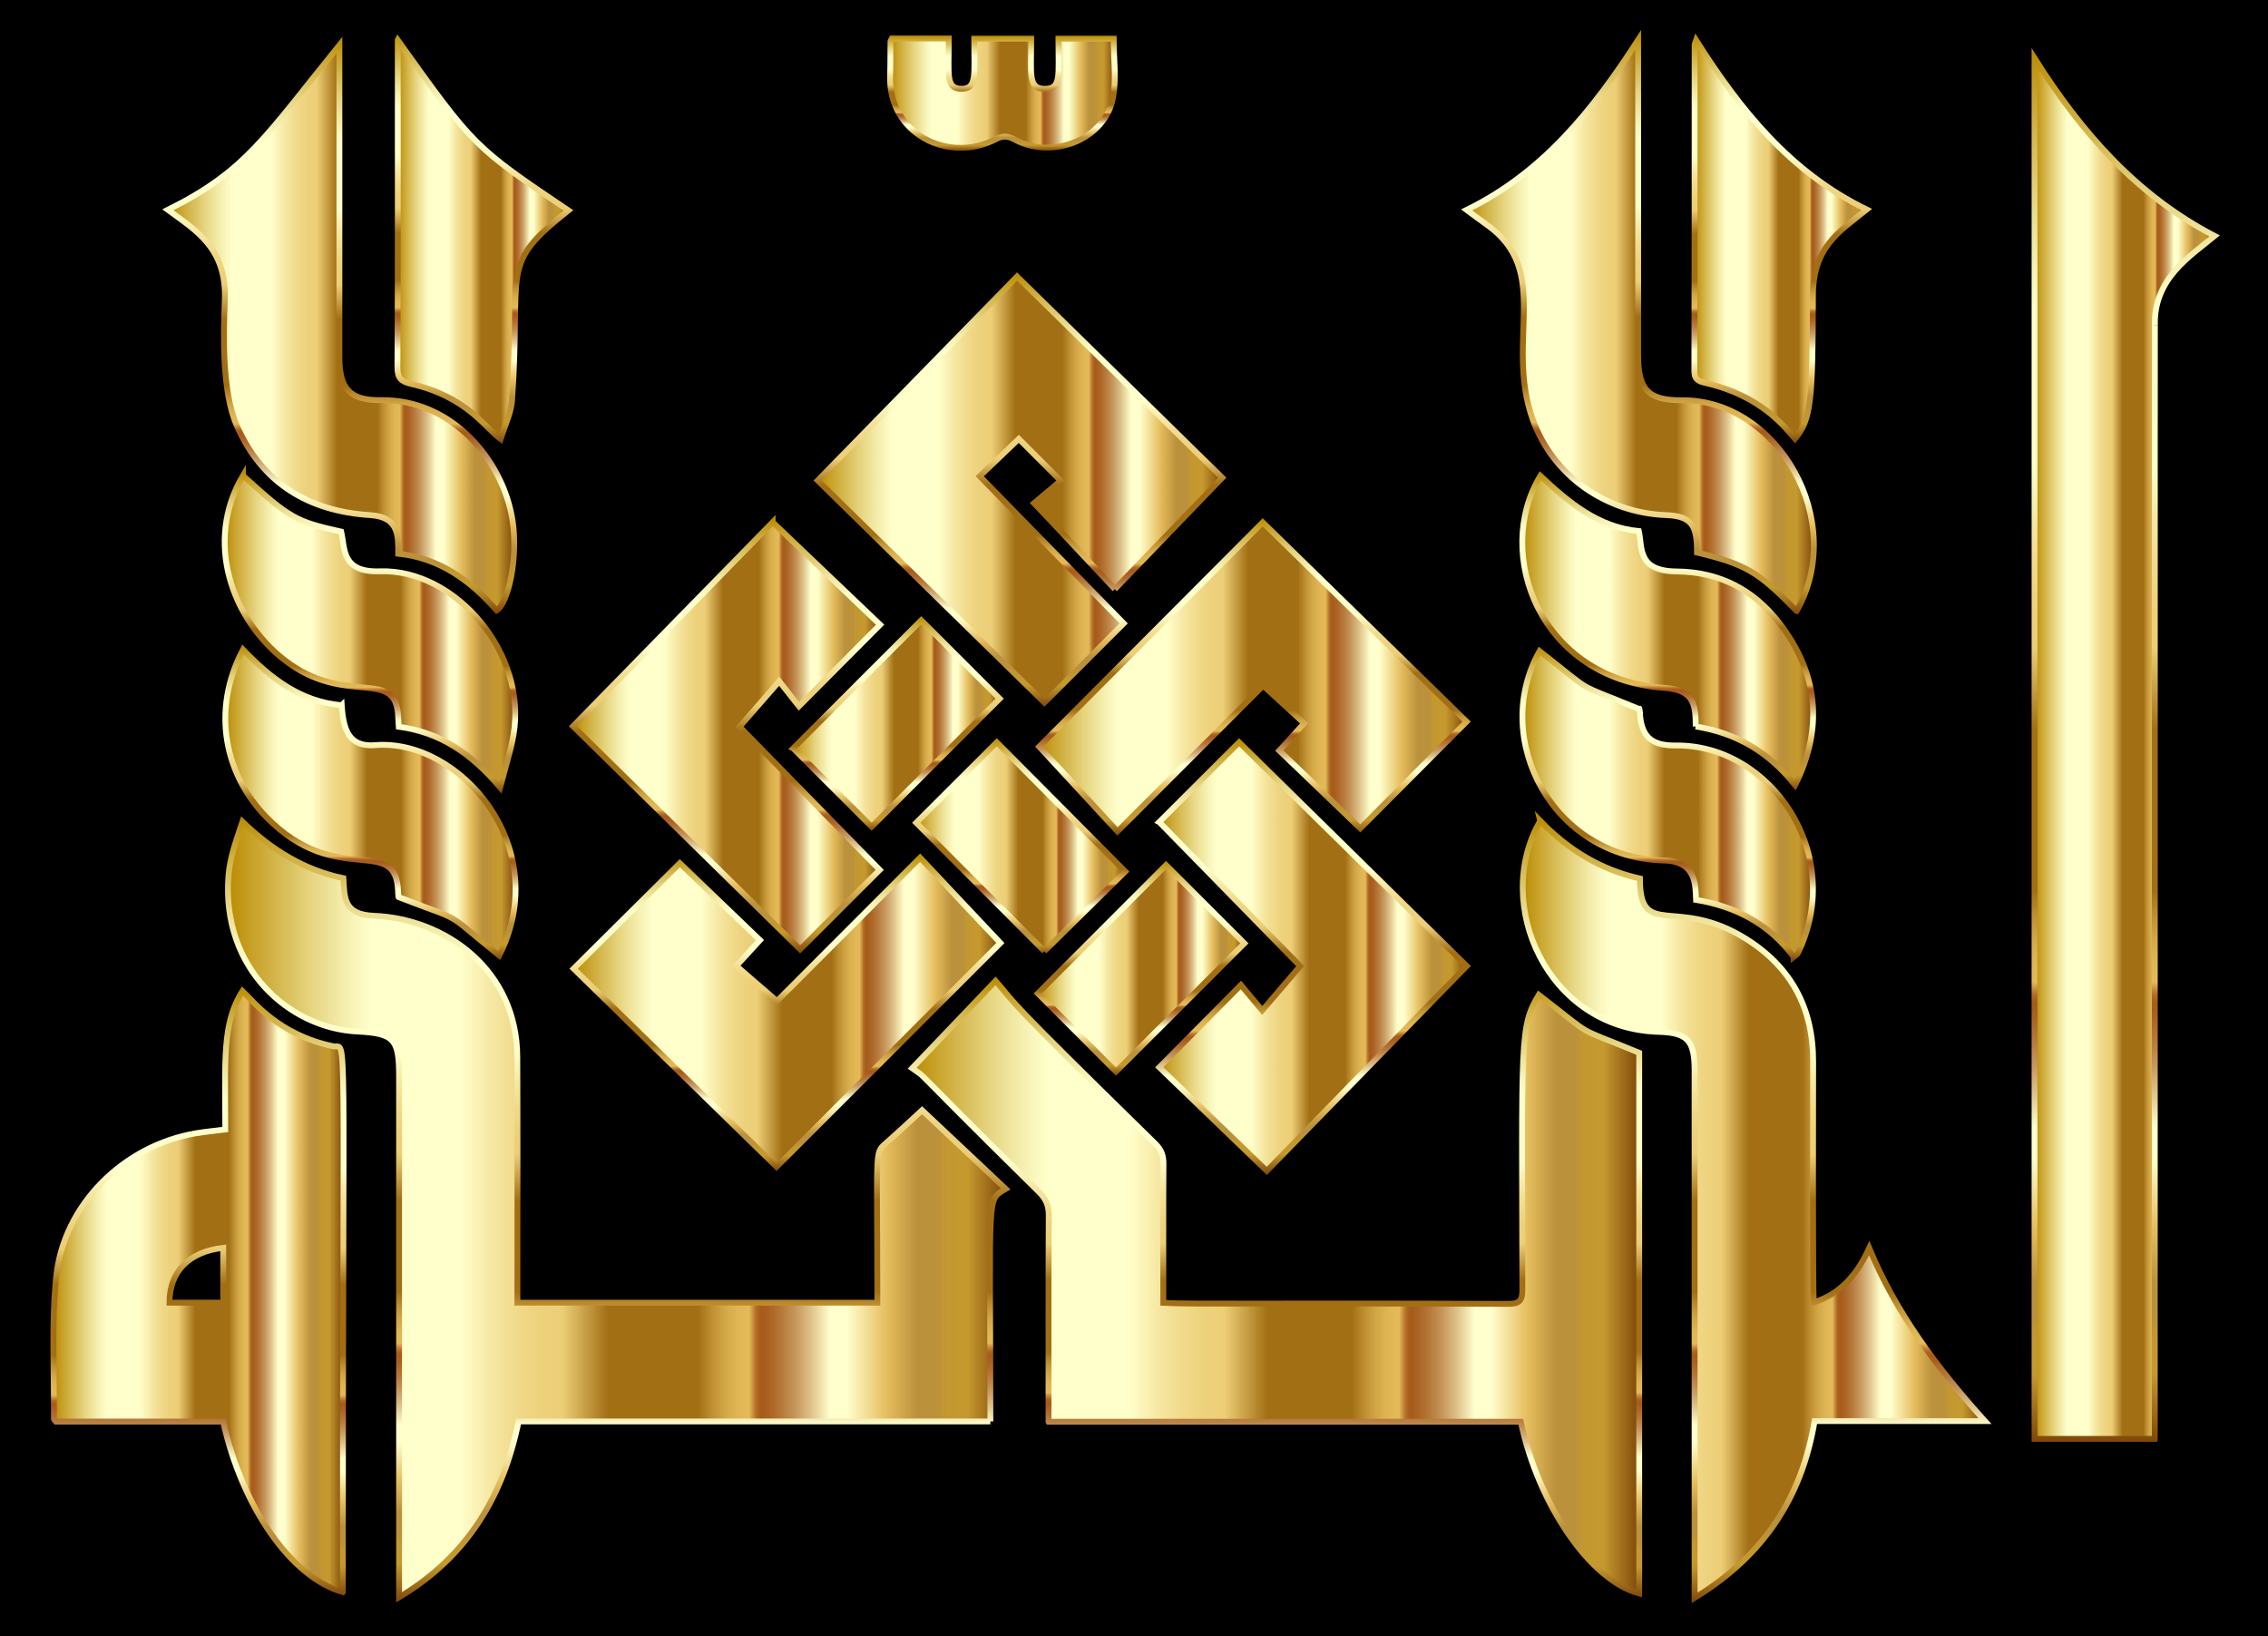
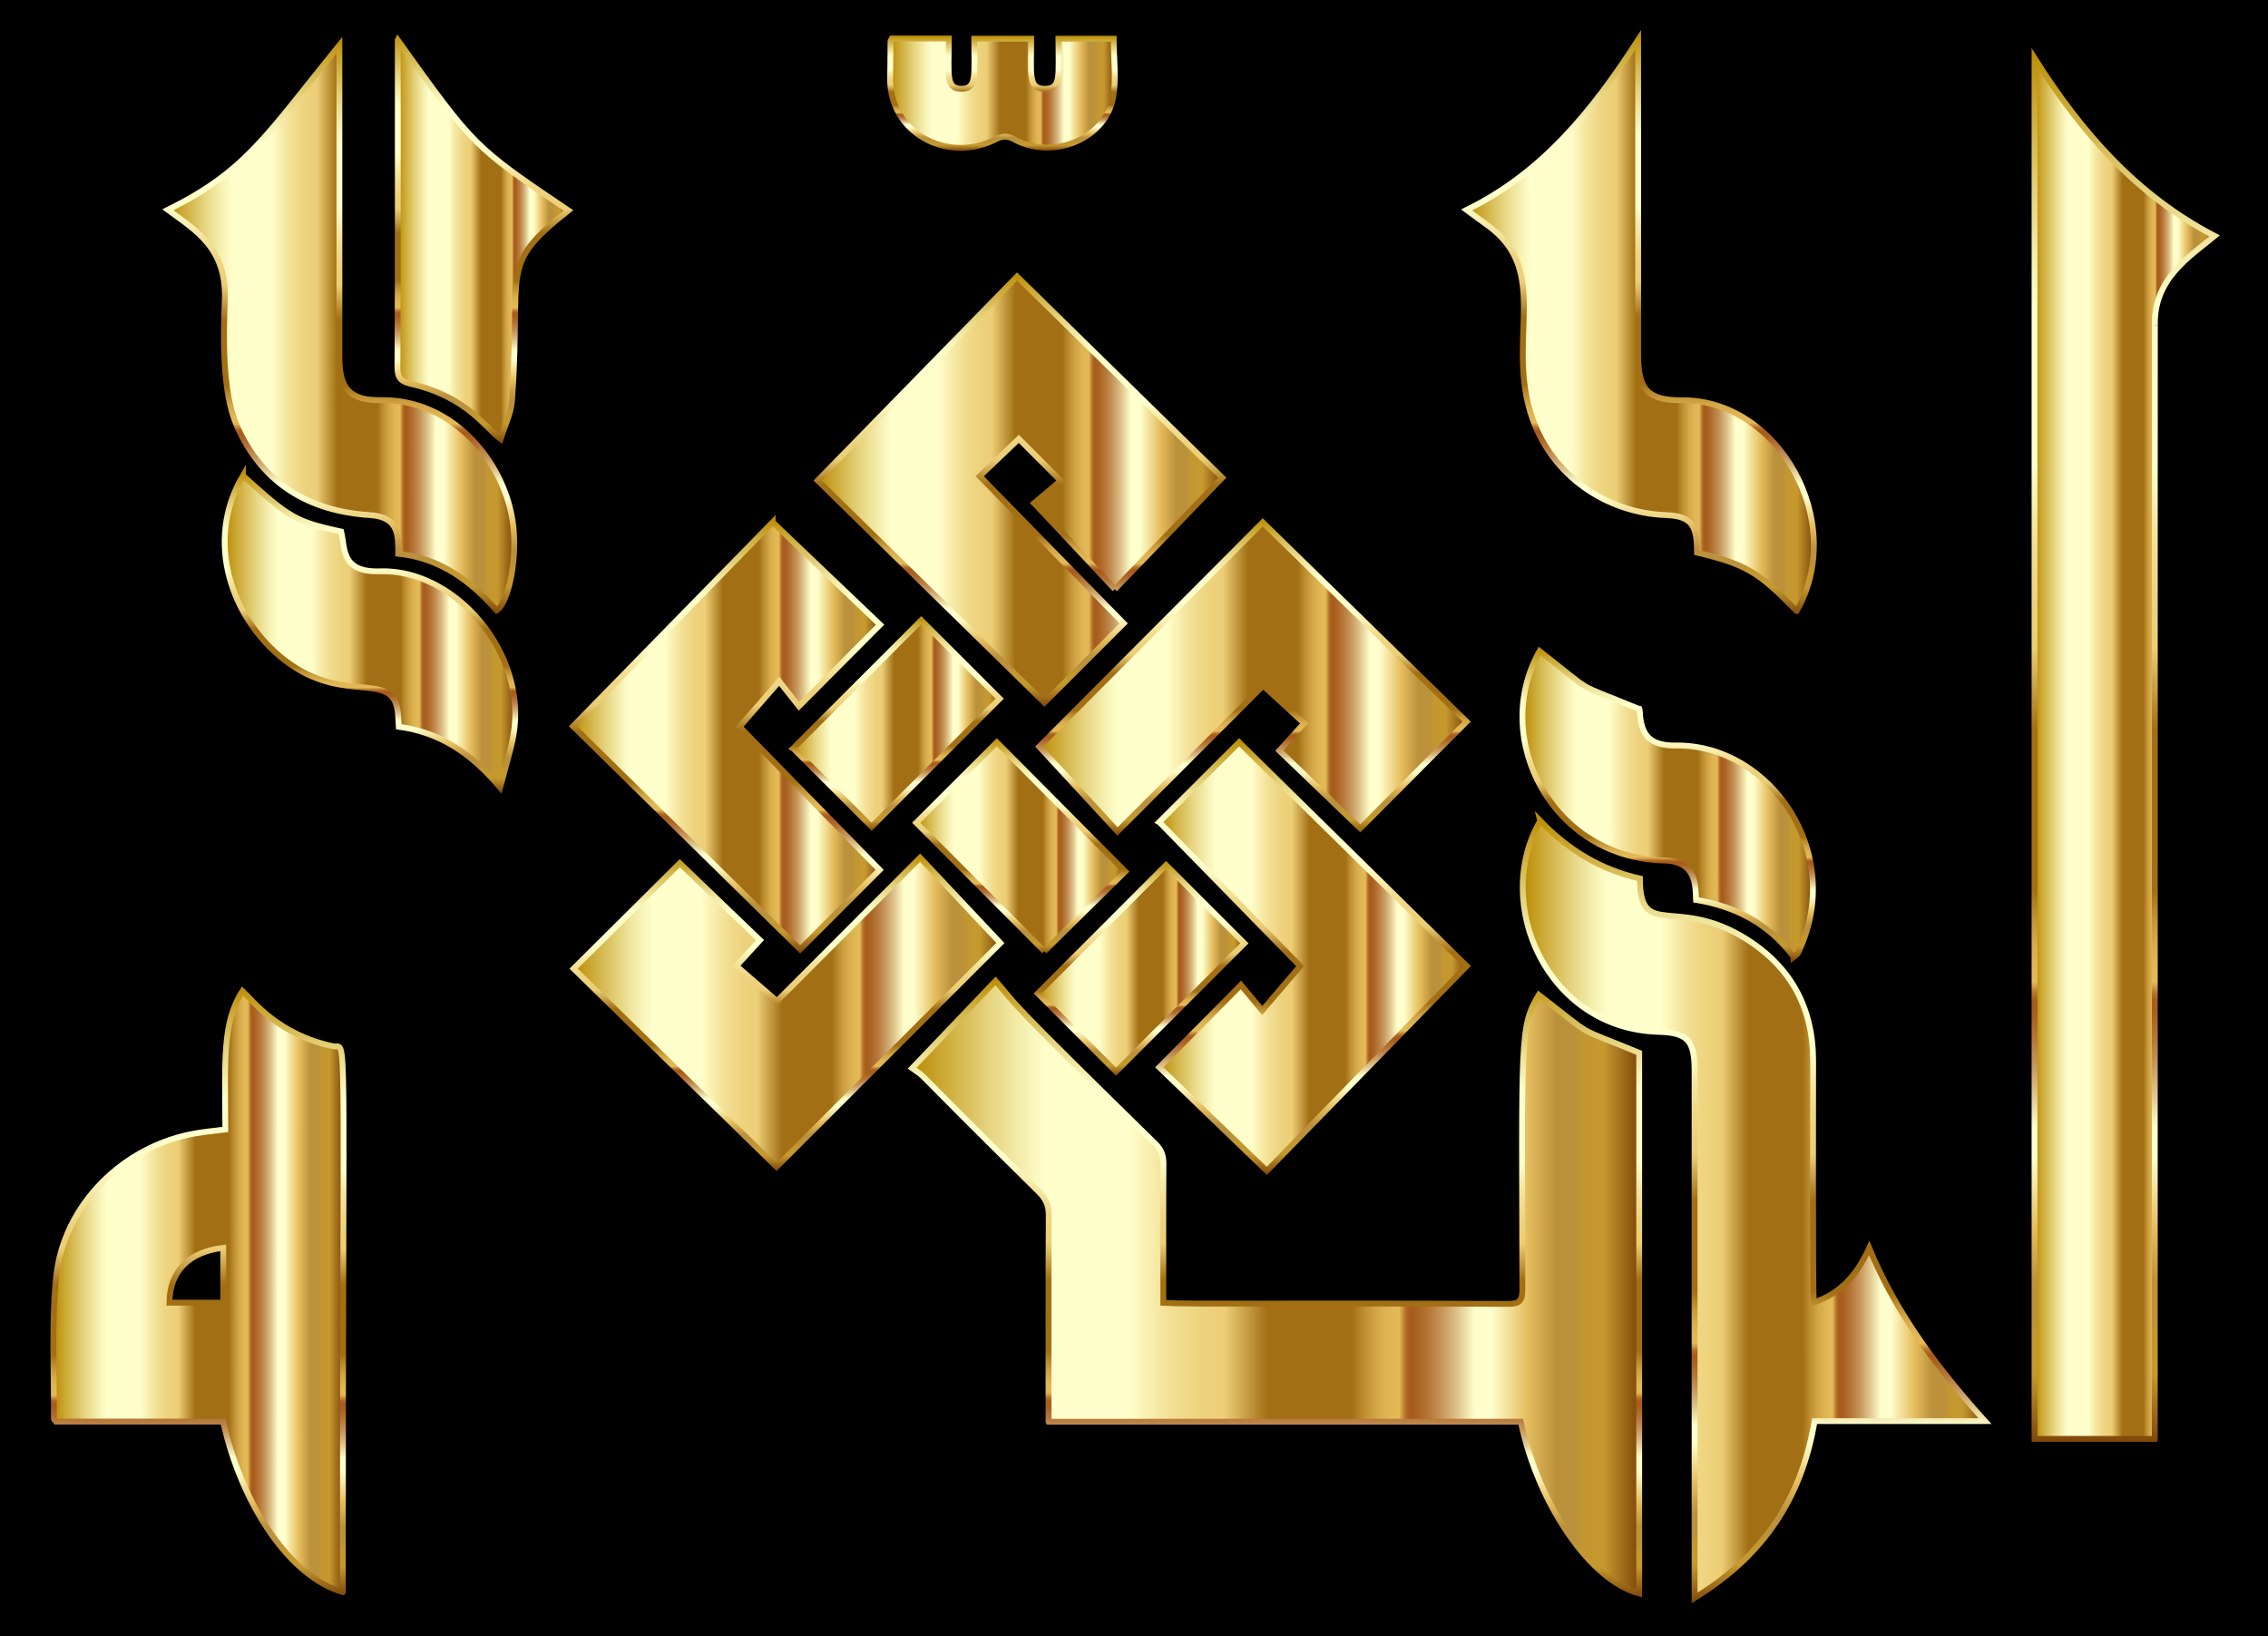
<svg xmlns="http://www.w3.org/2000/svg" enable-background="new 0 0 2327.567 1679.039" version="1.1" viewBox="0 0 2327.6 1679" xml:space="preserve">
  <style type="text/css">
	.st0{fill-rule:evenodd;clip-rule:evenodd;}
	.st1{fill-rule:evenodd;clip-rule:evenodd;fill:url(#ah);stroke:url(#w);stroke-width:6;stroke-miterlimit:10;}
	.st2{fill-rule:evenodd;clip-rule:evenodd;fill:url(#l);stroke:url(#f);stroke-width:6;stroke-miterlimit:10;}
	.st3{fill-rule:evenodd;clip-rule:evenodd;fill:url(#e);stroke:url(#d);stroke-width:6;stroke-miterlimit:10;}
	.st4{fill-rule:evenodd;clip-rule:evenodd;fill:url(#c);stroke:url(#b);stroke-width:6;stroke-miterlimit:10;}
	.st5{fill-rule:evenodd;clip-rule:evenodd;fill:url(#a);stroke:url(#ar);stroke-width:6;stroke-miterlimit:10;}
	.st6{fill-rule:evenodd;clip-rule:evenodd;fill:url(#aq);stroke:url(#ap);stroke-width:6;stroke-miterlimit:10;}
	.st7{fill-rule:evenodd;clip-rule:evenodd;fill:url(#ao);stroke:url(#an);stroke-width:6;stroke-miterlimit:10;}
	.st8{fill-rule:evenodd;clip-rule:evenodd;fill:url(#am);stroke:url(#al);stroke-width:6;stroke-miterlimit:10;}
	.st9{fill-rule:evenodd;clip-rule:evenodd;fill:url(#ak);stroke:url(#aj);stroke-width:6;stroke-miterlimit:10;}
	.st10{fill-rule:evenodd;clip-rule:evenodd;fill:url(#ai);stroke:url(#ag);stroke-width:6;stroke-miterlimit:10;}
	.st11{fill-rule:evenodd;clip-rule:evenodd;fill:url(#af);stroke:url(#ae);stroke-width:6;stroke-miterlimit:10;}
	.st12{fill-rule:evenodd;clip-rule:evenodd;fill:url(#ad);stroke:url(#ac);stroke-width:6;stroke-miterlimit:10;}
	.st13{fill-rule:evenodd;clip-rule:evenodd;fill:url(#ab);stroke:url(#aa);stroke-width:6;stroke-miterlimit:10;}
	.st14{fill-rule:evenodd;clip-rule:evenodd;fill:url(#z);stroke:url(#y);stroke-width:6;stroke-miterlimit:10;}
	.st15{fill-rule:evenodd;clip-rule:evenodd;fill:url(#x);stroke:url(#v);stroke-width:6;stroke-miterlimit:10;}
	.st16{fill-rule:evenodd;clip-rule:evenodd;fill:url(#u);stroke:url(#t);stroke-width:6;stroke-miterlimit:10;}
	.st17{fill-rule:evenodd;clip-rule:evenodd;fill:url(#s);stroke:url(#r);stroke-width:6;stroke-miterlimit:10;}
	.st18{fill-rule:evenodd;clip-rule:evenodd;fill:url(#q);stroke:url(#p);stroke-width:6;stroke-miterlimit:10;}
	.st19{fill-rule:evenodd;clip-rule:evenodd;fill:url(#o);stroke:url(#n);stroke-width:6;stroke-miterlimit:10;}
	.st20{fill-rule:evenodd;clip-rule:evenodd;fill:url(#m);stroke:url(#k);stroke-width:6;stroke-miterlimit:10;}
	.st21{fill-rule:evenodd;clip-rule:evenodd;fill:url(#j);stroke:url(#i);stroke-width:6;stroke-miterlimit:10;}
	.st22{fill-rule:evenodd;clip-rule:evenodd;fill:url(#h);stroke:url(#g);stroke-width:6;stroke-miterlimit:10;}
</style>
  <rect class="st0" width="2327.6" height="1679" />
  <linearGradient id="ah" x1="233.93" x2="1032.2" y1="1241" y2="1241" gradientUnits="userSpaceOnUse">
    <stop stop-color="#BA8B01" offset="0" />
    <stop stop-color="#CDAA37" offset=".044" />
    <stop stop-color="#E8D886" offset=".112" />
    <stop stop-color="#F8F4B8" offset=".161" />
    <stop stop-color="#FFFFCB" offset=".185" />
    <stop stop-color="#FFFFCB" offset=".299" />
    <stop stop-color="#FDF9C1" offset=".308" />
    <stop stop-color="#F5E6A0" offset=".342" />
    <stop stop-color="#F0D989" offset=".374" />
    <stop stop-color="#EDD17B" offset=".404" />
    <stop stop-color="#ECCE76" offset=".43" />
    <stop stop-color="#A26F14" offset=".489" />
    <stop stop-color="#A26F14" offset=".605" />
    <stop stop-color="#A67418" offset=".607" />
    <stop stop-color="#C19234" offset=".624" />
    <stop stop-color="#D4A848" offset=".64" />
    <stop stop-color="#E0B654" offset=".656" />
    <stop stop-color="#E4BA58" offset=".67" />
    <stop stop-color="#D9A94D" offset=".672" />
    <stop stop-color="#C38737" offset=".676" />
    <stop stop-color="#B36F27" offset=".679" />
    <stop stop-color="#A9601D" offset=".683" />
    <stop stop-color="#A65B1A" offset=".686" />
    <stop stop-color="#AA6222" offset=".695" />
    <stop stop-color="#B57637" offset=".71" />
    <stop stop-color="#C6965B" offset=".729" />
    <stop stop-color="#DEC38B" offset=".75" />
    <stop stop-color="#FDFCC9" offset=".773" />
    <stop stop-color="#FFFFCD" offset=".774" />
    <stop stop-color="#FFFFCD" offset=".796" />
    <stop stop-color="#E5BD5D" offset=".847" />
    <stop stop-color="#BB913B" offset=".886" />
    <stop stop-color="#BB913B" offset=".912" />
    <stop stop-color="#BE9337" offset=".915" />
    <stop stop-color="#C39830" offset=".925" />
    <stop stop-color="#C5992E" offset=".951" />
    <stop stop-color="#7F470A" offset="1" />
  </linearGradient>
  <linearGradient id="w" x1="634.01" x2="634.01" y1="1644.2" y2="837.59" gradientUnits="userSpaceOnUse">
    <stop stop-color="#7F470A" offset="0" />
    <stop stop-color="#C5992E" offset=".049" />
    <stop stop-color="#C39830" offset=".075" />
    <stop stop-color="#BE9337" offset=".085" />
    <stop stop-color="#BB913B" offset=".088" />
    <stop stop-color="#BB913B" offset=".114" />
    <stop stop-color="#E5BD5D" offset=".153" />
    <stop stop-color="#FFFFCD" offset=".204" />
    <stop stop-color="#FFFFCD" offset=".226" />
    <stop stop-color="#FDFCC9" offset=".227" />
    <stop stop-color="#DEC38B" offset=".25" />
    <stop stop-color="#C6965B" offset=".271" />
    <stop stop-color="#B57637" offset=".29" />
    <stop stop-color="#AA6222" offset=".305" />
    <stop stop-color="#A65B1A" offset=".314" />
    <stop stop-color="#A9601D" offset=".317" />
    <stop stop-color="#B36F27" offset=".321" />
    <stop stop-color="#C38737" offset=".324" />
    <stop stop-color="#D9A94D" offset=".328" />
    <stop stop-color="#E4BA58" offset=".33" />
    <stop stop-color="#E0B654" offset=".344" />
    <stop stop-color="#D4A848" offset=".36" />
    <stop stop-color="#C19234" offset=".376" />
    <stop stop-color="#A67418" offset=".393" />
    <stop stop-color="#A26F14" offset=".395" />
    <stop stop-color="#A26F14" offset=".511" />
    <stop stop-color="#ECCE76" offset=".57" />
    <stop stop-color="#EDD17B" offset=".596" />
    <stop stop-color="#F0D989" offset=".626" />
    <stop stop-color="#F5E6A0" offset=".658" />
    <stop stop-color="#FDF9C1" offset=".692" />
    <stop stop-color="#FFFFCB" offset=".701" />
    <stop stop-color="#FFFFCB" offset=".815" />
    <stop stop-color="#F8F4B8" offset=".839" />
    <stop stop-color="#E8D886" offset=".888" />
    <stop stop-color="#CDAA37" offset=".956" />
    <stop stop-color="#BA8B01" offset="1" />
  </linearGradient>
-   <path class="st1" d="m1016.4 1458.5h-484.18c-15.642 76.174-51.608 137.88-122.64 180.46 0-199.56 0-360.83-5e-3 -534.57 0-38.316-5.119-44.102-43.036-45.978-68.685-3.388-139.55-63.953-132.08-159.8 1.449-18.614 8.082-36.814 14.38-55.514 30.329 29.334 63.606 49.643 103.57 57.987 1.33 18.889-0.786 37.316 31.359 38.582 72.816 2.891 146.71 54.978 147.12 144.8 0.34 78.338 0.095 148.42 0.095 252.19h369.44c0-157.76-3.127-153.18 8.333-163.28 13.356-11.752 26.324-23.942 37.544-34.203 27.037 25.434 55.583 52.286 85.844 80.756-20.115 12.209-15.75 0.833-15.75 238.57z" />
  <linearGradient id="l" x1="2088" x2="2272.8" y1="768.03" y2="768.03" gradientUnits="userSpaceOnUse">
    <stop stop-color="#BA8B01" offset="0" />
    <stop stop-color="#CDAA37" offset=".044" />
    <stop stop-color="#E8D886" offset=".112" />
    <stop stop-color="#F8F4B8" offset=".161" />
    <stop stop-color="#FFFFCB" offset=".185" />
    <stop stop-color="#FFFFCB" offset=".299" />
    <stop stop-color="#FDF9C1" offset=".308" />
    <stop stop-color="#F5E6A0" offset=".342" />
    <stop stop-color="#F0D989" offset=".374" />
    <stop stop-color="#EDD17B" offset=".404" />
    <stop stop-color="#ECCE76" offset=".43" />
    <stop stop-color="#A26F14" offset=".489" />
    <stop stop-color="#A26F14" offset=".605" />
    <stop stop-color="#A67418" offset=".607" />
    <stop stop-color="#C19234" offset=".624" />
    <stop stop-color="#D4A848" offset=".64" />
    <stop stop-color="#E0B654" offset=".656" />
    <stop stop-color="#E4BA58" offset=".67" />
    <stop stop-color="#D9A94D" offset=".672" />
    <stop stop-color="#C38737" offset=".676" />
    <stop stop-color="#B36F27" offset=".679" />
    <stop stop-color="#A9601D" offset=".683" />
    <stop stop-color="#A65B1A" offset=".686" />
    <stop stop-color="#AA6222" offset=".695" />
    <stop stop-color="#B57637" offset=".71" />
    <stop stop-color="#C6965B" offset=".729" />
    <stop stop-color="#DEC38B" offset=".75" />
    <stop stop-color="#FDFCC9" offset=".773" />
    <stop stop-color="#FFFFCD" offset=".774" />
    <stop stop-color="#FFFFCD" offset=".796" />
    <stop stop-color="#E5BD5D" offset=".847" />
    <stop stop-color="#BB913B" offset=".886" />
    <stop stop-color="#BB913B" offset=".912" />
    <stop stop-color="#BE9337" offset=".915" />
    <stop stop-color="#C39830" offset=".925" />
    <stop stop-color="#C5992E" offset=".951" />
    <stop stop-color="#7F470A" offset="1" />
  </linearGradient>
  <linearGradient id="f" x1="2181.6" x2="2181.6" y1="1479.4" y2="49.335" gradientUnits="userSpaceOnUse">
    <stop stop-color="#7F470A" offset="0" />
    <stop stop-color="#C5992E" offset=".049" />
    <stop stop-color="#C39830" offset=".075" />
    <stop stop-color="#BE9337" offset=".085" />
    <stop stop-color="#BB913B" offset=".088" />
    <stop stop-color="#BB913B" offset=".114" />
    <stop stop-color="#E5BD5D" offset=".153" />
    <stop stop-color="#FFFFCD" offset=".204" />
    <stop stop-color="#FFFFCD" offset=".226" />
    <stop stop-color="#FDFCC9" offset=".227" />
    <stop stop-color="#DEC38B" offset=".25" />
    <stop stop-color="#C6965B" offset=".271" />
    <stop stop-color="#B57637" offset=".29" />
    <stop stop-color="#AA6222" offset=".305" />
    <stop stop-color="#A65B1A" offset=".314" />
    <stop stop-color="#A9601D" offset=".317" />
    <stop stop-color="#B36F27" offset=".321" />
    <stop stop-color="#C38737" offset=".324" />
    <stop stop-color="#D9A94D" offset=".328" />
    <stop stop-color="#E4BA58" offset=".33" />
    <stop stop-color="#E0B654" offset=".344" />
    <stop stop-color="#D4A848" offset=".36" />
    <stop stop-color="#C19234" offset=".376" />
    <stop stop-color="#A67418" offset=".393" />
    <stop stop-color="#A26F14" offset=".395" />
    <stop stop-color="#A26F14" offset=".511" />
    <stop stop-color="#ECCE76" offset=".57" />
    <stop stop-color="#EDD17B" offset=".596" />
    <stop stop-color="#F0D989" offset=".626" />
    <stop stop-color="#F5E6A0" offset=".658" />
    <stop stop-color="#FDF9C1" offset=".692" />
    <stop stop-color="#FFFFCB" offset=".701" />
    <stop stop-color="#FFFFCB" offset=".815" />
    <stop stop-color="#F8F4B8" offset=".839" />
    <stop stop-color="#E8D886" offset=".888" />
    <stop stop-color="#CDAA37" offset=".956" />
    <stop stop-color="#BA8B01" offset="1" />
  </linearGradient>
  <path class="st2" d="m2211.4 1476.4h-123.4v-1416.7c47.928 75.86 104.88 140.86 184.82 182.4-24.92 20.645-62.751 43.615-61.289 91.965-1e-3 1e-3 -0.128-12.399-0.128 1142.3z" />
  <linearGradient id="e" x1="936.07" x2="1682.2" y1="1320.8" y2="1320.8" gradientUnits="userSpaceOnUse">
    <stop stop-color="#BA8B01" offset="0" />
    <stop stop-color="#CDAA37" offset=".044" />
    <stop stop-color="#E8D886" offset=".112" />
    <stop stop-color="#F8F4B8" offset=".161" />
    <stop stop-color="#FFFFCB" offset=".185" />
    <stop stop-color="#FFFFCB" offset=".299" />
    <stop stop-color="#FDF9C1" offset=".308" />
    <stop stop-color="#F5E6A0" offset=".342" />
    <stop stop-color="#F0D989" offset=".374" />
    <stop stop-color="#EDD17B" offset=".404" />
    <stop stop-color="#ECCE76" offset=".43" />
    <stop stop-color="#A26F14" offset=".489" />
    <stop stop-color="#A26F14" offset=".605" />
    <stop stop-color="#A67418" offset=".607" />
    <stop stop-color="#C19234" offset=".624" />
    <stop stop-color="#D4A848" offset=".64" />
    <stop stop-color="#E0B654" offset=".656" />
    <stop stop-color="#E4BA58" offset=".67" />
    <stop stop-color="#D9A94D" offset=".672" />
    <stop stop-color="#C38737" offset=".676" />
    <stop stop-color="#B36F27" offset=".679" />
    <stop stop-color="#A9601D" offset=".683" />
    <stop stop-color="#A65B1A" offset=".686" />
    <stop stop-color="#AA6222" offset=".695" />
    <stop stop-color="#B57637" offset=".71" />
    <stop stop-color="#C6965B" offset=".729" />
    <stop stop-color="#DEC38B" offset=".75" />
    <stop stop-color="#FDFCC9" offset=".773" />
    <stop stop-color="#FFFFCD" offset=".774" />
    <stop stop-color="#FFFFCD" offset=".796" />
    <stop stop-color="#E5BD5D" offset=".847" />
    <stop stop-color="#BB913B" offset=".886" />
    <stop stop-color="#BB913B" offset=".912" />
    <stop stop-color="#BE9337" offset=".915" />
    <stop stop-color="#C39830" offset=".925" />
    <stop stop-color="#C5992E" offset=".951" />
    <stop stop-color="#7F470A" offset="1" />
  </linearGradient>
  <linearGradient id="d" x1="1308.4" x2="1308.4" y1="1639" y2="1002" gradientUnits="userSpaceOnUse">
    <stop stop-color="#7F470A" offset="0" />
    <stop stop-color="#C5992E" offset=".049" />
    <stop stop-color="#C39830" offset=".075" />
    <stop stop-color="#BE9337" offset=".085" />
    <stop stop-color="#BB913B" offset=".088" />
    <stop stop-color="#BB913B" offset=".114" />
    <stop stop-color="#E5BD5D" offset=".153" />
    <stop stop-color="#FFFFCD" offset=".204" />
    <stop stop-color="#FFFFCD" offset=".226" />
    <stop stop-color="#FDFCC9" offset=".227" />
    <stop stop-color="#DEC38B" offset=".25" />
    <stop stop-color="#C6965B" offset=".271" />
    <stop stop-color="#B57637" offset=".29" />
    <stop stop-color="#AA6222" offset=".305" />
    <stop stop-color="#A65B1A" offset=".314" />
    <stop stop-color="#A9601D" offset=".317" />
    <stop stop-color="#B36F27" offset=".321" />
    <stop stop-color="#C38737" offset=".324" />
    <stop stop-color="#D9A94D" offset=".328" />
    <stop stop-color="#E4BA58" offset=".33" />
    <stop stop-color="#E0B654" offset=".344" />
    <stop stop-color="#D4A848" offset=".36" />
    <stop stop-color="#C19234" offset=".376" />
    <stop stop-color="#A67418" offset=".393" />
    <stop stop-color="#A26F14" offset=".395" />
    <stop stop-color="#A26F14" offset=".511" />
    <stop stop-color="#ECCE76" offset=".57" />
    <stop stop-color="#EDD17B" offset=".596" />
    <stop stop-color="#F0D989" offset=".626" />
    <stop stop-color="#F5E6A0" offset=".658" />
    <stop stop-color="#FDF9C1" offset=".692" />
    <stop stop-color="#FFFFCB" offset=".701" />
    <stop stop-color="#FFFFCB" offset=".815" />
    <stop stop-color="#F8F4B8" offset=".839" />
    <stop stop-color="#E8D886" offset=".888" />
    <stop stop-color="#CDAA37" offset=".956" />
    <stop stop-color="#BA8B01" offset="1" />
  </linearGradient>
  <path class="st3" d="m1076.1 1458.8c0-72.232-0.198-142.02 0.224-211.8 0.059-10.015-2.983-16.963-10.037-23.91-146.74-144.62-110.55-112.71-130.19-127.02 28.695-30.037 55.418-58.007 85.61-89.621 24.934 28.697 4.264 10.749 164.12 167.27 6.234 6.095 8.279 12.265 8.216 20.639-0.317 41.949-0.15 78.276-0.15 142.47 28.63 1.64 110.71 0.071 353.96 1.054 11.753 0.043 14.544-3.43 14.524-14.757-0.48-257.79-2.79-269.68 16.836-302.36 60.816 46.813 33.169 30.481 103.07 59.488v554.83c-49.632-13.116-103.22-90.324-121.54-176.27-160.82-1e-3 -321.97-1e-3 -484.63-1e-3z" />
  <linearGradient id="c" x1="1562.8" x2="2037.1" y1="1240.9" y2="1240.9" gradientUnits="userSpaceOnUse">
    <stop stop-color="#BA8B01" offset="0" />
    <stop stop-color="#CDAA37" offset=".044" />
    <stop stop-color="#E8D886" offset=".112" />
    <stop stop-color="#F8F4B8" offset=".161" />
    <stop stop-color="#FFFFCB" offset=".185" />
    <stop stop-color="#FFFFCB" offset=".299" />
    <stop stop-color="#FDF9C1" offset=".308" />
    <stop stop-color="#F5E6A0" offset=".342" />
    <stop stop-color="#F0D989" offset=".374" />
    <stop stop-color="#EDD17B" offset=".404" />
    <stop stop-color="#ECCE76" offset=".43" />
    <stop stop-color="#A26F14" offset=".489" />
    <stop stop-color="#A26F14" offset=".605" />
    <stop stop-color="#A67418" offset=".607" />
    <stop stop-color="#C19234" offset=".624" />
    <stop stop-color="#D4A848" offset=".64" />
    <stop stop-color="#E0B654" offset=".656" />
    <stop stop-color="#E4BA58" offset=".67" />
    <stop stop-color="#D9A94D" offset=".672" />
    <stop stop-color="#C38737" offset=".676" />
    <stop stop-color="#B36F27" offset=".679" />
    <stop stop-color="#A9601D" offset=".683" />
    <stop stop-color="#A65B1A" offset=".686" />
    <stop stop-color="#AA6222" offset=".695" />
    <stop stop-color="#B57637" offset=".71" />
    <stop stop-color="#C6965B" offset=".729" />
    <stop stop-color="#DEC38B" offset=".75" />
    <stop stop-color="#FDFCC9" offset=".773" />
    <stop stop-color="#FFFFCD" offset=".774" />
    <stop stop-color="#FFFFCD" offset=".796" />
    <stop stop-color="#E5BD5D" offset=".847" />
    <stop stop-color="#BB913B" offset=".886" />
    <stop stop-color="#BB913B" offset=".912" />
    <stop stop-color="#BE9337" offset=".915" />
    <stop stop-color="#C39830" offset=".925" />
    <stop stop-color="#C5992E" offset=".951" />
    <stop stop-color="#7F470A" offset="1" />
  </linearGradient>
  <linearGradient id="b" x1="1801.8" x2="1801.8" y1="1644.9" y2="837.35" gradientUnits="userSpaceOnUse">
    <stop stop-color="#7F470A" offset="0" />
    <stop stop-color="#C5992E" offset=".049" />
    <stop stop-color="#C39830" offset=".075" />
    <stop stop-color="#BE9337" offset=".085" />
    <stop stop-color="#BB913B" offset=".088" />
    <stop stop-color="#BB913B" offset=".114" />
    <stop stop-color="#E5BD5D" offset=".153" />
    <stop stop-color="#FFFFCD" offset=".204" />
    <stop stop-color="#FFFFCD" offset=".226" />
    <stop stop-color="#FDFCC9" offset=".227" />
    <stop stop-color="#DEC38B" offset=".25" />
    <stop stop-color="#C6965B" offset=".271" />
    <stop stop-color="#B57637" offset=".29" />
    <stop stop-color="#AA6222" offset=".305" />
    <stop stop-color="#A65B1A" offset=".314" />
    <stop stop-color="#A9601D" offset=".317" />
    <stop stop-color="#B36F27" offset=".321" />
    <stop stop-color="#C38737" offset=".324" />
    <stop stop-color="#D9A94D" offset=".328" />
    <stop stop-color="#E4BA58" offset=".33" />
    <stop stop-color="#E0B654" offset=".344" />
    <stop stop-color="#D4A848" offset=".36" />
    <stop stop-color="#C19234" offset=".376" />
    <stop stop-color="#A67418" offset=".393" />
    <stop stop-color="#A26F14" offset=".395" />
    <stop stop-color="#A26F14" offset=".511" />
    <stop stop-color="#ECCE76" offset=".57" />
    <stop stop-color="#EDD17B" offset=".596" />
    <stop stop-color="#F0D989" offset=".626" />
    <stop stop-color="#F5E6A0" offset=".658" />
    <stop stop-color="#FDF9C1" offset=".692" />
    <stop stop-color="#FFFFCB" offset=".701" />
    <stop stop-color="#FFFFCB" offset=".815" />
    <stop stop-color="#F8F4B8" offset=".839" />
    <stop stop-color="#E8D886" offset=".888" />
    <stop stop-color="#CDAA37" offset=".956" />
    <stop stop-color="#BA8B01" offset="1" />
  </linearGradient>
  <path class="st4" d="m1580.7 842.28c29.323 30.314 62.472 50.186 102.33 59.158 0 63.567 37.39 17.023 109.08 62.003 46.307 29.068 68.78 71.252 68.683 125.8-0.032 19.304-0.5 227.32 0.608 247.26 28.141-9.568 44.794-29.078 56.93-55.897 27.896 67.331 69.846 123.18 118.76 177.53h-174.8c-13.276 78.987-52.52 138.27-123.15 181.4 0-4.529 6e-3 -540.67-0.011-542.32-0.266-29.451-7.267-37.645-36.91-38.445-113.97-3.085-171.06-131.38-121.52-216.47z" />
  <linearGradient id="a" x1="54.784" x2="352.61" y1="1325.3" y2="1325.3" gradientUnits="userSpaceOnUse">
    <stop stop-color="#BA8B01" offset="0" />
    <stop stop-color="#CDAA37" offset=".044" />
    <stop stop-color="#E8D886" offset=".112" />
    <stop stop-color="#F8F4B8" offset=".161" />
    <stop stop-color="#FFFFCB" offset=".185" />
    <stop stop-color="#FFFFCB" offset=".299" />
    <stop stop-color="#FDF9C1" offset=".308" />
    <stop stop-color="#F5E6A0" offset=".342" />
    <stop stop-color="#F0D989" offset=".374" />
    <stop stop-color="#EDD17B" offset=".404" />
    <stop stop-color="#ECCE76" offset=".43" />
    <stop stop-color="#A26F14" offset=".489" />
    <stop stop-color="#A26F14" offset=".605" />
    <stop stop-color="#A67418" offset=".607" />
    <stop stop-color="#C19234" offset=".624" />
    <stop stop-color="#D4A848" offset=".64" />
    <stop stop-color="#E0B654" offset=".656" />
    <stop stop-color="#E4BA58" offset=".67" />
    <stop stop-color="#D9A94D" offset=".672" />
    <stop stop-color="#C38737" offset=".676" />
    <stop stop-color="#B36F27" offset=".679" />
    <stop stop-color="#A9601D" offset=".683" />
    <stop stop-color="#A65B1A" offset=".686" />
    <stop stop-color="#AA6222" offset=".695" />
    <stop stop-color="#B57637" offset=".71" />
    <stop stop-color="#C6965B" offset=".729" />
    <stop stop-color="#DEC38B" offset=".75" />
    <stop stop-color="#FDFCC9" offset=".773" />
    <stop stop-color="#FFFFCD" offset=".774" />
    <stop stop-color="#FFFFCD" offset=".796" />
    <stop stop-color="#E5BD5D" offset=".847" />
    <stop stop-color="#BB913B" offset=".886" />
    <stop stop-color="#BB913B" offset=".912" />
    <stop stop-color="#BE9337" offset=".915" />
    <stop stop-color="#C39830" offset=".925" />
    <stop stop-color="#C5992E" offset=".951" />
    <stop stop-color="#7F470A" offset="1" />
  </linearGradient>
  <linearGradient id="ar" x1="203.7" x2="203.7" y1="1637.7" y2="1012.2" gradientUnits="userSpaceOnUse">
    <stop stop-color="#7F470A" offset="0" />
    <stop stop-color="#C5992E" offset=".049" />
    <stop stop-color="#C39830" offset=".075" />
    <stop stop-color="#BE9337" offset=".085" />
    <stop stop-color="#BB913B" offset=".088" />
    <stop stop-color="#BB913B" offset=".114" />
    <stop stop-color="#E5BD5D" offset=".153" />
    <stop stop-color="#FFFFCD" offset=".204" />
    <stop stop-color="#FFFFCD" offset=".226" />
    <stop stop-color="#FDFCC9" offset=".227" />
    <stop stop-color="#DEC38B" offset=".25" />
    <stop stop-color="#C6965B" offset=".271" />
    <stop stop-color="#B57637" offset=".29" />
    <stop stop-color="#AA6222" offset=".305" />
    <stop stop-color="#A65B1A" offset=".314" />
    <stop stop-color="#A9601D" offset=".317" />
    <stop stop-color="#B36F27" offset=".321" />
    <stop stop-color="#C38737" offset=".324" />
    <stop stop-color="#D9A94D" offset=".328" />
    <stop stop-color="#E4BA58" offset=".33" />
    <stop stop-color="#E0B654" offset=".344" />
    <stop stop-color="#D4A848" offset=".36" />
    <stop stop-color="#C19234" offset=".376" />
    <stop stop-color="#A67418" offset=".393" />
    <stop stop-color="#A26F14" offset=".395" />
    <stop stop-color="#A26F14" offset=".511" />
    <stop stop-color="#ECCE76" offset=".57" />
    <stop stop-color="#EDD17B" offset=".596" />
    <stop stop-color="#F0D989" offset=".626" />
    <stop stop-color="#F5E6A0" offset=".658" />
    <stop stop-color="#FDF9C1" offset=".692" />
    <stop stop-color="#FFFFCB" offset=".701" />
    <stop stop-color="#FFFFCB" offset=".815" />
    <stop stop-color="#F8F4B8" offset=".839" />
    <stop stop-color="#E8D886" offset=".888" />
    <stop stop-color="#CDAA37" offset=".956" />
    <stop stop-color="#BA8B01" offset="1" />
  </linearGradient>
  <path class="st5" d="m351.83 1633.7c-53.196-15.322-103.22-87.299-122.84-175.03h-171.51c-1.203-1.577-2.168-2.259-2.163-2.92 0.431-48.375-2.574-97.101 2.259-145.04 7.527-74.661 69.441-135.5 143.78-147.93 8.994-1.502 18.093-2.365 29.857-3.868 0-69.958-3.58-108.86 17.65-142.07 11.135 10.501 36.974 45.057 93.101 56.686 14.767 3.062 9.872-44.686 9.872 560.17zm-122.73-297.05v-56.26c-35.291 3.964-55.183 24.38-55.173 56.26h55.173z" />
  <linearGradient id="aq" x1="839.17" x2="1254.4" y1="502.36" y2="502.36" gradientUnits="userSpaceOnUse">
    <stop stop-color="#BA8B01" offset="0" />
    <stop stop-color="#CDAA37" offset=".044" />
    <stop stop-color="#E8D886" offset=".112" />
    <stop stop-color="#F8F4B8" offset=".161" />
    <stop stop-color="#FFFFCB" offset=".185" />
    <stop stop-color="#FFFFCB" offset=".299" />
    <stop stop-color="#FDF9C1" offset=".308" />
    <stop stop-color="#F5E6A0" offset=".342" />
    <stop stop-color="#F0D989" offset=".374" />
    <stop stop-color="#EDD17B" offset=".404" />
    <stop stop-color="#ECCE76" offset=".43" />
    <stop stop-color="#A26F14" offset=".489" />
    <stop stop-color="#A26F14" offset=".605" />
    <stop stop-color="#A67418" offset=".607" />
    <stop stop-color="#C19234" offset=".624" />
    <stop stop-color="#D4A848" offset=".64" />
    <stop stop-color="#E0B654" offset=".656" />
    <stop stop-color="#E4BA58" offset=".67" />
    <stop stop-color="#D9A94D" offset=".672" />
    <stop stop-color="#C38737" offset=".676" />
    <stop stop-color="#B36F27" offset=".679" />
    <stop stop-color="#A9601D" offset=".683" />
    <stop stop-color="#A65B1A" offset=".686" />
    <stop stop-color="#AA6222" offset=".695" />
    <stop stop-color="#B57637" offset=".71" />
    <stop stop-color="#C6965B" offset=".729" />
    <stop stop-color="#DEC38B" offset=".75" />
    <stop stop-color="#FDFCC9" offset=".773" />
    <stop stop-color="#FFFFCD" offset=".774" />
    <stop stop-color="#FFFFCD" offset=".796" />
    <stop stop-color="#E5BD5D" offset=".847" />
    <stop stop-color="#BB913B" offset=".886" />
    <stop stop-color="#BB913B" offset=".912" />
    <stop stop-color="#BE9337" offset=".915" />
    <stop stop-color="#C39830" offset=".925" />
    <stop stop-color="#C5992E" offset=".951" />
    <stop stop-color="#7F470A" offset="1" />
  </linearGradient>
  <linearGradient id="ap" x1="1046.8" x2="1046.8" y1="725.22" y2="279.47" gradientUnits="userSpaceOnUse">
    <stop stop-color="#7F470A" offset="0" />
    <stop stop-color="#C5992E" offset=".049" />
    <stop stop-color="#C39830" offset=".075" />
    <stop stop-color="#BE9337" offset=".085" />
    <stop stop-color="#BB913B" offset=".088" />
    <stop stop-color="#BB913B" offset=".114" />
    <stop stop-color="#E5BD5D" offset=".153" />
    <stop stop-color="#FFFFCD" offset=".204" />
    <stop stop-color="#FFFFCD" offset=".226" />
    <stop stop-color="#FDFCC9" offset=".227" />
    <stop stop-color="#DEC38B" offset=".25" />
    <stop stop-color="#C6965B" offset=".271" />
    <stop stop-color="#B57637" offset=".29" />
    <stop stop-color="#AA6222" offset=".305" />
    <stop stop-color="#A65B1A" offset=".314" />
    <stop stop-color="#A9601D" offset=".317" />
    <stop stop-color="#B36F27" offset=".321" />
    <stop stop-color="#C38737" offset=".324" />
    <stop stop-color="#D9A94D" offset=".328" />
    <stop stop-color="#E4BA58" offset=".33" />
    <stop stop-color="#E0B654" offset=".344" />
    <stop stop-color="#D4A848" offset=".36" />
    <stop stop-color="#C19234" offset=".376" />
    <stop stop-color="#A67418" offset=".393" />
    <stop stop-color="#A26F14" offset=".395" />
    <stop stop-color="#A26F14" offset=".511" />
    <stop stop-color="#ECCE76" offset=".57" />
    <stop stop-color="#EDD17B" offset=".596" />
    <stop stop-color="#F0D989" offset=".626" />
    <stop stop-color="#F5E6A0" offset=".658" />
    <stop stop-color="#FDF9C1" offset=".692" />
    <stop stop-color="#FFFFCB" offset=".701" />
    <stop stop-color="#FFFFCB" offset=".815" />
    <stop stop-color="#F8F4B8" offset=".839" />
    <stop stop-color="#E8D886" offset=".888" />
    <stop stop-color="#CDAA37" offset=".956" />
    <stop stop-color="#BA8B01" offset="1" />
  </linearGradient>
  <path class="st6" d="m1144.1 604.49c-87.234-93.008-71.033-75.788-82.909-88.21 9.628-8.082 18.887-15.855 27.364-22.968-15.381-15.391-28.78-28.801-42.973-43.01-12.643 12.077-26.037 24.869-40.112 38.322 50.262 51.374 99.594 101.81 147.76 151.04-28.024 27.996-55.626 55.583-81.401 81.337-76.813-75.274-155.71-152.59-232.66-227.98 69.334-70.927 137.84-141.01 204.6-209.3 71.23 69.829 141.41 138.62 210.62 206.47-35.708 37.011-70.785 73.35-110.29 114.3z" />
  <linearGradient id="ao" x1="1505.2" x2="1861.5" y1="333.96" y2="333.96" gradientUnits="userSpaceOnUse">
    <stop stop-color="#BA8B01" offset="0" />
    <stop stop-color="#CDAA37" offset=".044" />
    <stop stop-color="#E8D886" offset=".112" />
    <stop stop-color="#F8F4B8" offset=".161" />
    <stop stop-color="#FFFFCB" offset=".185" />
    <stop stop-color="#FFFFCB" offset=".299" />
    <stop stop-color="#FDF9C1" offset=".308" />
    <stop stop-color="#F5E6A0" offset=".342" />
    <stop stop-color="#F0D989" offset=".374" />
    <stop stop-color="#EDD17B" offset=".404" />
    <stop stop-color="#ECCE76" offset=".43" />
    <stop stop-color="#A26F14" offset=".489" />
    <stop stop-color="#A26F14" offset=".605" />
    <stop stop-color="#A67418" offset=".607" />
    <stop stop-color="#C19234" offset=".624" />
    <stop stop-color="#D4A848" offset=".64" />
    <stop stop-color="#E0B654" offset=".656" />
    <stop stop-color="#E4BA58" offset=".67" />
    <stop stop-color="#D9A94D" offset=".672" />
    <stop stop-color="#C38737" offset=".676" />
    <stop stop-color="#B36F27" offset=".679" />
    <stop stop-color="#A9601D" offset=".683" />
    <stop stop-color="#A65B1A" offset=".686" />
    <stop stop-color="#AA6222" offset=".695" />
    <stop stop-color="#B57637" offset=".71" />
    <stop stop-color="#C6965B" offset=".729" />
    <stop stop-color="#DEC38B" offset=".75" />
    <stop stop-color="#FDFCC9" offset=".773" />
    <stop stop-color="#FFFFCD" offset=".774" />
    <stop stop-color="#FFFFCD" offset=".796" />
    <stop stop-color="#E5BD5D" offset=".847" />
    <stop stop-color="#BB913B" offset=".886" />
    <stop stop-color="#BB913B" offset=".912" />
    <stop stop-color="#BE9337" offset=".915" />
    <stop stop-color="#C39830" offset=".925" />
    <stop stop-color="#C5992E" offset=".951" />
    <stop stop-color="#7F470A" offset="1" />
  </linearGradient>
  <linearGradient id="an" x1="1682" x2="1682" y1="631.95" y2="30.721" gradientUnits="userSpaceOnUse">
    <stop stop-color="#7F470A" offset="0" />
    <stop stop-color="#C5992E" offset=".049" />
    <stop stop-color="#C39830" offset=".075" />
    <stop stop-color="#BE9337" offset=".085" />
    <stop stop-color="#BB913B" offset=".088" />
    <stop stop-color="#BB913B" offset=".114" />
    <stop stop-color="#E5BD5D" offset=".153" />
    <stop stop-color="#FFFFCD" offset=".204" />
    <stop stop-color="#FFFFCD" offset=".226" />
    <stop stop-color="#FDFCC9" offset=".227" />
    <stop stop-color="#DEC38B" offset=".25" />
    <stop stop-color="#C6965B" offset=".271" />
    <stop stop-color="#B57637" offset=".29" />
    <stop stop-color="#AA6222" offset=".305" />
    <stop stop-color="#A65B1A" offset=".314" />
    <stop stop-color="#A9601D" offset=".317" />
    <stop stop-color="#B36F27" offset=".321" />
    <stop stop-color="#C38737" offset=".324" />
    <stop stop-color="#D9A94D" offset=".328" />
    <stop stop-color="#E4BA58" offset=".33" />
    <stop stop-color="#E0B654" offset=".344" />
    <stop stop-color="#D4A848" offset=".36" />
    <stop stop-color="#C19234" offset=".376" />
    <stop stop-color="#A67418" offset=".393" />
    <stop stop-color="#A26F14" offset=".395" />
    <stop stop-color="#A26F14" offset=".511" />
    <stop stop-color="#ECCE76" offset=".57" />
    <stop stop-color="#EDD17B" offset=".596" />
    <stop stop-color="#F0D989" offset=".626" />
    <stop stop-color="#F5E6A0" offset=".658" />
    <stop stop-color="#FDF9C1" offset=".692" />
    <stop stop-color="#FFFFCB" offset=".701" />
    <stop stop-color="#FFFFCB" offset=".815" />
    <stop stop-color="#F8F4B8" offset=".839" />
    <stop stop-color="#E8D886" offset=".888" />
    <stop stop-color="#CDAA37" offset=".956" />
    <stop stop-color="#BA8B01" offset="1" />
  </linearGradient>
  <path class="st7" d="m1843.9 627c-39.99-40.942-51.902-47.756-102.29-60.048 0-25.681-3.898-37.383-31.476-38.39-61.94-2.269-116.41-40.341-137.12-98.178-29.048-81.114 20.633-152.37-47.586-200.13-6.404-4.486-12.616-9.254-20.256-14.875 77.432-37.863 128.81-101.27 176.02-174.47 0 128.46-0.011 221.87 0.011 323.73 0.01 34.843 10.09 46.329 44.794 46.026 99.233-0.876 170.09 124.51 117.91 216.34z" />
  <linearGradient id="am" x1="172.26" x2="527.75" y1="336.33" y2="336.33" gradientUnits="userSpaceOnUse">
    <stop stop-color="#BA8B01" offset="0" />
    <stop stop-color="#CDAA37" offset=".044" />
    <stop stop-color="#E8D886" offset=".112" />
    <stop stop-color="#F8F4B8" offset=".161" />
    <stop stop-color="#FFFFCB" offset=".185" />
    <stop stop-color="#FFFFCB" offset=".299" />
    <stop stop-color="#FDF9C1" offset=".308" />
    <stop stop-color="#F5E6A0" offset=".342" />
    <stop stop-color="#F0D989" offset=".374" />
    <stop stop-color="#EDD17B" offset=".404" />
    <stop stop-color="#ECCE76" offset=".43" />
    <stop stop-color="#A26F14" offset=".489" />
    <stop stop-color="#A26F14" offset=".605" />
    <stop stop-color="#A67418" offset=".607" />
    <stop stop-color="#C19234" offset=".624" />
    <stop stop-color="#D4A848" offset=".64" />
    <stop stop-color="#E0B654" offset=".656" />
    <stop stop-color="#E4BA58" offset=".67" />
    <stop stop-color="#D9A94D" offset=".672" />
    <stop stop-color="#C38737" offset=".676" />
    <stop stop-color="#B36F27" offset=".679" />
    <stop stop-color="#A9601D" offset=".683" />
    <stop stop-color="#A65B1A" offset=".686" />
    <stop stop-color="#AA6222" offset=".695" />
    <stop stop-color="#B57637" offset=".71" />
    <stop stop-color="#C6965B" offset=".729" />
    <stop stop-color="#DEC38B" offset=".75" />
    <stop stop-color="#FDFCC9" offset=".773" />
    <stop stop-color="#FFFFCD" offset=".774" />
    <stop stop-color="#FFFFCD" offset=".796" />
    <stop stop-color="#E5BD5D" offset=".847" />
    <stop stop-color="#BB913B" offset=".886" />
    <stop stop-color="#BB913B" offset=".912" />
    <stop stop-color="#BE9337" offset=".915" />
    <stop stop-color="#C39830" offset=".925" />
    <stop stop-color="#C5992E" offset=".951" />
    <stop stop-color="#7F470A" offset="1" />
  </linearGradient>
  <linearGradient id="al" x1="348.64" x2="348.64" y1="630.28" y2="37.799" gradientUnits="userSpaceOnUse">
    <stop stop-color="#7F470A" offset="0" />
    <stop stop-color="#C5992E" offset=".049" />
    <stop stop-color="#C39830" offset=".075" />
    <stop stop-color="#BE9337" offset=".085" />
    <stop stop-color="#BB913B" offset=".088" />
    <stop stop-color="#BB913B" offset=".114" />
    <stop stop-color="#E5BD5D" offset=".153" />
    <stop stop-color="#FFFFCD" offset=".204" />
    <stop stop-color="#FFFFCD" offset=".226" />
    <stop stop-color="#FDFCC9" offset=".227" />
    <stop stop-color="#DEC38B" offset=".25" />
    <stop stop-color="#C6965B" offset=".271" />
    <stop stop-color="#B57637" offset=".29" />
    <stop stop-color="#AA6222" offset=".305" />
    <stop stop-color="#A65B1A" offset=".314" />
    <stop stop-color="#A9601D" offset=".317" />
    <stop stop-color="#B36F27" offset=".321" />
    <stop stop-color="#C38737" offset=".324" />
    <stop stop-color="#D9A94D" offset=".328" />
    <stop stop-color="#E4BA58" offset=".33" />
    <stop stop-color="#E0B654" offset=".344" />
    <stop stop-color="#D4A848" offset=".36" />
    <stop stop-color="#C19234" offset=".376" />
    <stop stop-color="#A67418" offset=".393" />
    <stop stop-color="#A26F14" offset=".395" />
    <stop stop-color="#A26F14" offset=".511" />
    <stop stop-color="#ECCE76" offset=".57" />
    <stop stop-color="#EDD17B" offset=".596" />
    <stop stop-color="#F0D989" offset=".626" />
    <stop stop-color="#F5E6A0" offset=".658" />
    <stop stop-color="#FDF9C1" offset=".692" />
    <stop stop-color="#FFFFCB" offset=".701" />
    <stop stop-color="#FFFFCB" offset=".815" />
    <stop stop-color="#F8F4B8" offset=".839" />
    <stop stop-color="#E8D886" offset=".888" />
    <stop stop-color="#CDAA37" offset=".956" />
    <stop stop-color="#BA8B01" offset="1" />
  </linearGradient>
  <path class="st8" d="m509.7 626.39c-26.702-30.543-58.428-53.81-101.03-58.258 0-17.572 1.244-37.68-28.849-39.573-63.196-3.98-110.79-32.776-136.65-91.417-15.305-34.713-14.002-92.089-12.452-128.9 2.28-53.811-30.168-72.05-58.46-92.914 80.059-39.867 99.047-73.927 176.04-169.06 0 124.23-0.015 217.12 0.016 320.3 5e-3 32.243 10.607 44.464 42.792 43.995 72.471-1.061 125.06 61.236 134.85 123.22 6.105 38.639-4.383 85.248-16.253 92.605z" />
  <linearGradient id="ak" x1="588.08" x2="903.21" y1="754.98" y2="754.98" gradientUnits="userSpaceOnUse">
    <stop stop-color="#BA8B01" offset="0" />
    <stop stop-color="#CDAA37" offset=".044" />
    <stop stop-color="#E8D886" offset=".112" />
    <stop stop-color="#F8F4B8" offset=".161" />
    <stop stop-color="#FFFFCB" offset=".185" />
    <stop stop-color="#FFFFCB" offset=".299" />
    <stop stop-color="#FDF9C1" offset=".308" />
    <stop stop-color="#F5E6A0" offset=".342" />
    <stop stop-color="#F0D989" offset=".374" />
    <stop stop-color="#EDD17B" offset=".404" />
    <stop stop-color="#ECCE76" offset=".43" />
    <stop stop-color="#A26F14" offset=".489" />
    <stop stop-color="#A26F14" offset=".605" />
    <stop stop-color="#A67418" offset=".607" />
    <stop stop-color="#C19234" offset=".624" />
    <stop stop-color="#D4A848" offset=".64" />
    <stop stop-color="#E0B654" offset=".656" />
    <stop stop-color="#E4BA58" offset=".67" />
    <stop stop-color="#D9A94D" offset=".672" />
    <stop stop-color="#C38737" offset=".676" />
    <stop stop-color="#B36F27" offset=".679" />
    <stop stop-color="#A9601D" offset=".683" />
    <stop stop-color="#A65B1A" offset=".686" />
    <stop stop-color="#AA6222" offset=".695" />
    <stop stop-color="#B57637" offset=".71" />
    <stop stop-color="#C6965B" offset=".729" />
    <stop stop-color="#DEC38B" offset=".75" />
    <stop stop-color="#FDFCC9" offset=".773" />
    <stop stop-color="#FFFFCD" offset=".774" />
    <stop stop-color="#FFFFCD" offset=".796" />
    <stop stop-color="#E5BD5D" offset=".847" />
    <stop stop-color="#BB913B" offset=".886" />
    <stop stop-color="#BB913B" offset=".912" />
    <stop stop-color="#BE9337" offset=".915" />
    <stop stop-color="#C39830" offset=".925" />
    <stop stop-color="#C5992E" offset=".951" />
    <stop stop-color="#7F470A" offset="1" />
  </linearGradient>
  <linearGradient id="aj" x1="745.67" x2="745.67" y1="978.35" y2="531.6" gradientUnits="userSpaceOnUse">
    <stop stop-color="#7F470A" offset="0" />
    <stop stop-color="#C5992E" offset=".049" />
    <stop stop-color="#C39830" offset=".075" />
    <stop stop-color="#BE9337" offset=".085" />
    <stop stop-color="#BB913B" offset=".088" />
    <stop stop-color="#BB913B" offset=".114" />
    <stop stop-color="#E5BD5D" offset=".153" />
    <stop stop-color="#FFFFCD" offset=".204" />
    <stop stop-color="#FFFFCD" offset=".226" />
    <stop stop-color="#FDFCC9" offset=".227" />
    <stop stop-color="#DEC38B" offset=".25" />
    <stop stop-color="#C6965B" offset=".271" />
    <stop stop-color="#B57637" offset=".29" />
    <stop stop-color="#AA6222" offset=".305" />
    <stop stop-color="#A65B1A" offset=".314" />
    <stop stop-color="#A9601D" offset=".317" />
    <stop stop-color="#B36F27" offset=".321" />
    <stop stop-color="#C38737" offset=".324" />
    <stop stop-color="#D9A94D" offset=".328" />
    <stop stop-color="#E4BA58" offset=".33" />
    <stop stop-color="#E0B654" offset=".344" />
    <stop stop-color="#D4A848" offset=".36" />
    <stop stop-color="#C19234" offset=".376" />
    <stop stop-color="#A67418" offset=".393" />
    <stop stop-color="#A26F14" offset=".395" />
    <stop stop-color="#A26F14" offset=".511" />
    <stop stop-color="#ECCE76" offset=".57" />
    <stop stop-color="#EDD17B" offset=".596" />
    <stop stop-color="#F0D989" offset=".626" />
    <stop stop-color="#F5E6A0" offset=".658" />
    <stop stop-color="#FDF9C1" offset=".692" />
    <stop stop-color="#FFFFCB" offset=".701" />
    <stop stop-color="#FFFFCB" offset=".815" />
    <stop stop-color="#F8F4B8" offset=".839" />
    <stop stop-color="#E8D886" offset=".888" />
    <stop stop-color="#CDAA37" offset=".956" />
    <stop stop-color="#BA8B01" offset="1" />
  </linearGradient>
  <path class="st9" d="m792.95 535.82c38.232 36.468 74.8 71.358 110.26 105.18-28.141 28.301-55.093 55.408-83.244 83.719-5.711-7.235-12.674-16.063-20.239-25.653-14.934 17.118-27.113 31.077-40.688 46.633 45.547 46.532 95.109 97.166 143.77 146.87-28.226 28.204-55.897 55.844-81.635 81.555-77.283-75.908-156.19-153.42-233.09-228.95 69.301-70.82 137.91-140.93 204.87-209.36z" />
  <linearGradient id="ai" x1="588.68" x2="1026.7" y1="1038.6" y2="1038.6" gradientUnits="userSpaceOnUse">
    <stop stop-color="#BA8B01" offset="0" />
    <stop stop-color="#CDAA37" offset=".044" />
    <stop stop-color="#E8D886" offset=".112" />
    <stop stop-color="#F8F4B8" offset=".161" />
    <stop stop-color="#FFFFCB" offset=".185" />
    <stop stop-color="#FFFFCB" offset=".299" />
    <stop stop-color="#FDF9C1" offset=".308" />
    <stop stop-color="#F5E6A0" offset=".342" />
    <stop stop-color="#F0D989" offset=".374" />
    <stop stop-color="#EDD17B" offset=".404" />
    <stop stop-color="#ECCE76" offset=".43" />
    <stop stop-color="#A26F14" offset=".489" />
    <stop stop-color="#A26F14" offset=".605" />
    <stop stop-color="#A67418" offset=".607" />
    <stop stop-color="#C19234" offset=".624" />
    <stop stop-color="#D4A848" offset=".64" />
    <stop stop-color="#E0B654" offset=".656" />
    <stop stop-color="#E4BA58" offset=".67" />
    <stop stop-color="#D9A94D" offset=".672" />
    <stop stop-color="#C38737" offset=".676" />
    <stop stop-color="#B36F27" offset=".679" />
    <stop stop-color="#A9601D" offset=".683" />
    <stop stop-color="#A65B1A" offset=".686" />
    <stop stop-color="#AA6222" offset=".695" />
    <stop stop-color="#B57637" offset=".71" />
    <stop stop-color="#C6965B" offset=".729" />
    <stop stop-color="#DEC38B" offset=".75" />
    <stop stop-color="#FDFCC9" offset=".773" />
    <stop stop-color="#FFFFCD" offset=".774" />
    <stop stop-color="#FFFFCD" offset=".796" />
    <stop stop-color="#E5BD5D" offset=".847" />
    <stop stop-color="#BB913B" offset=".886" />
    <stop stop-color="#BB913B" offset=".912" />
    <stop stop-color="#BE9337" offset=".915" />
    <stop stop-color="#C39830" offset=".925" />
    <stop stop-color="#C5992E" offset=".951" />
    <stop stop-color="#7F470A" offset="1" />
  </linearGradient>
  <linearGradient id="ag" x1="807.63" x2="807.63" y1="1201.5" y2="875.7" gradientUnits="userSpaceOnUse">
    <stop stop-color="#7F470A" offset="0" />
    <stop stop-color="#C5992E" offset=".049" />
    <stop stop-color="#C39830" offset=".075" />
    <stop stop-color="#BE9337" offset=".085" />
    <stop stop-color="#BB913B" offset=".088" />
    <stop stop-color="#BB913B" offset=".114" />
    <stop stop-color="#E5BD5D" offset=".153" />
    <stop stop-color="#FFFFCD" offset=".204" />
    <stop stop-color="#FFFFCD" offset=".226" />
    <stop stop-color="#FDFCC9" offset=".227" />
    <stop stop-color="#DEC38B" offset=".25" />
    <stop stop-color="#C6965B" offset=".271" />
    <stop stop-color="#B57637" offset=".29" />
    <stop stop-color="#AA6222" offset=".305" />
    <stop stop-color="#A65B1A" offset=".314" />
    <stop stop-color="#A9601D" offset=".317" />
    <stop stop-color="#B36F27" offset=".321" />
    <stop stop-color="#C38737" offset=".324" />
    <stop stop-color="#D9A94D" offset=".328" />
    <stop stop-color="#E4BA58" offset=".33" />
    <stop stop-color="#E0B654" offset=".344" />
    <stop stop-color="#D4A848" offset=".36" />
    <stop stop-color="#C19234" offset=".376" />
    <stop stop-color="#A67418" offset=".393" />
    <stop stop-color="#A26F14" offset=".395" />
    <stop stop-color="#A26F14" offset=".511" />
    <stop stop-color="#ECCE76" offset=".57" />
    <stop stop-color="#EDD17B" offset=".596" />
    <stop stop-color="#F0D989" offset=".626" />
    <stop stop-color="#F5E6A0" offset=".658" />
    <stop stop-color="#FDF9C1" offset=".692" />
    <stop stop-color="#FFFFCB" offset=".701" />
    <stop stop-color="#FFFFCB" offset=".815" />
    <stop stop-color="#F8F4B8" offset=".839" />
    <stop stop-color="#E8D886" offset=".888" />
    <stop stop-color="#CDAA37" offset=".956" />
    <stop stop-color="#BA8B01" offset="1" />
  </linearGradient>
  <path class="st10" d="m796.96 1197.3c-68.7-67.075-138.82-135.55-208.28-203.39 36.653-36.398 72.386-71.881 108.98-108.22 26.255 25.21 53.858 51.709 82.259 78.977-8.2 8.939-16.025 17.474-24.251 26.435 14.256 12.339 28.263 24.465 41.693 36.089 45.935-45.999 95.994-96.131 146.93-147.15 29.419 31.273 56.477 60.021 82.386 87.554-75.189 75.185-153.38 153.37-229.71 229.71z" />
  <linearGradient id="af" x1="1066.5" x2="1505.1" y1="694.53" y2="694.53" gradientUnits="userSpaceOnUse">
    <stop stop-color="#BA8B01" offset="0" />
    <stop stop-color="#CDAA37" offset=".044" />
    <stop stop-color="#E8D886" offset=".112" />
    <stop stop-color="#F8F4B8" offset=".161" />
    <stop stop-color="#FFFFCB" offset=".185" />
    <stop stop-color="#FFFFCB" offset=".299" />
    <stop stop-color="#FDF9C1" offset=".308" />
    <stop stop-color="#F5E6A0" offset=".342" />
    <stop stop-color="#F0D989" offset=".374" />
    <stop stop-color="#EDD17B" offset=".404" />
    <stop stop-color="#ECCE76" offset=".43" />
    <stop stop-color="#A26F14" offset=".489" />
    <stop stop-color="#A26F14" offset=".605" />
    <stop stop-color="#A67418" offset=".607" />
    <stop stop-color="#C19234" offset=".624" />
    <stop stop-color="#D4A848" offset=".64" />
    <stop stop-color="#E0B654" offset=".656" />
    <stop stop-color="#E4BA58" offset=".67" />
    <stop stop-color="#D9A94D" offset=".672" />
    <stop stop-color="#C38737" offset=".676" />
    <stop stop-color="#B36F27" offset=".679" />
    <stop stop-color="#A9601D" offset=".683" />
    <stop stop-color="#A65B1A" offset=".686" />
    <stop stop-color="#AA6222" offset=".695" />
    <stop stop-color="#B57637" offset=".71" />
    <stop stop-color="#C6965B" offset=".729" />
    <stop stop-color="#DEC38B" offset=".75" />
    <stop stop-color="#FDFCC9" offset=".773" />
    <stop stop-color="#FFFFCD" offset=".774" />
    <stop stop-color="#FFFFCD" offset=".796" />
    <stop stop-color="#E5BD5D" offset=".847" />
    <stop stop-color="#BB913B" offset=".886" />
    <stop stop-color="#BB913B" offset=".912" />
    <stop stop-color="#BE9337" offset=".915" />
    <stop stop-color="#C39830" offset=".925" />
    <stop stop-color="#C5992E" offset=".951" />
    <stop stop-color="#7F470A" offset="1" />
  </linearGradient>
  <linearGradient id="ae" x1="1285.9" x2="1285.9" y1="857.45" y2="531.73" gradientUnits="userSpaceOnUse">
    <stop stop-color="#7F470A" offset="0" />
    <stop stop-color="#C5992E" offset=".049" />
    <stop stop-color="#C39830" offset=".075" />
    <stop stop-color="#BE9337" offset=".085" />
    <stop stop-color="#BB913B" offset=".088" />
    <stop stop-color="#BB913B" offset=".114" />
    <stop stop-color="#E5BD5D" offset=".153" />
    <stop stop-color="#FFFFCD" offset=".204" />
    <stop stop-color="#FFFFCD" offset=".226" />
    <stop stop-color="#FDFCC9" offset=".227" />
    <stop stop-color="#DEC38B" offset=".25" />
    <stop stop-color="#C6965B" offset=".271" />
    <stop stop-color="#B57637" offset=".29" />
    <stop stop-color="#AA6222" offset=".305" />
    <stop stop-color="#A65B1A" offset=".314" />
    <stop stop-color="#A9601D" offset=".317" />
    <stop stop-color="#B36F27" offset=".321" />
    <stop stop-color="#C38737" offset=".324" />
    <stop stop-color="#D9A94D" offset=".328" />
    <stop stop-color="#E4BA58" offset=".33" />
    <stop stop-color="#E0B654" offset=".344" />
    <stop stop-color="#D4A848" offset=".36" />
    <stop stop-color="#C19234" offset=".376" />
    <stop stop-color="#A67418" offset=".393" />
    <stop stop-color="#A26F14" offset=".395" />
    <stop stop-color="#A26F14" offset=".511" />
    <stop stop-color="#ECCE76" offset=".57" />
    <stop stop-color="#EDD17B" offset=".596" />
    <stop stop-color="#F0D989" offset=".626" />
    <stop stop-color="#F5E6A0" offset=".658" />
    <stop stop-color="#FDF9C1" offset=".692" />
    <stop stop-color="#FFFFCB" offset=".701" />
    <stop stop-color="#FFFFCB" offset=".815" />
    <stop stop-color="#F8F4B8" offset=".839" />
    <stop stop-color="#E8D886" offset=".888" />
    <stop stop-color="#CDAA37" offset=".956" />
    <stop stop-color="#BA8B01" offset="1" />
  </linearGradient>
  <path class="st11" d="m1295.9 535.95c69.578 67.992 139.78 136.59 209.25 204.48-36.952 37.096-72.627 72.897-109.14 109.56-26.862-25.797-54.416-52.265-83.09-79.809 8.449-9.302 16.527-18.189 25.509-28.076-14.214-13.021-27.949-25.61-42.077-38.556-48.556 48.593-98.422 98.491-149.47 149.57-27.789-30.07-54.614-59.084-80.411-86.99 74.197-74.442 152.3-152.8 229.43-230.18z" />
  <linearGradient id="ad" x1="1189.7" x2="1505.3" y1="981.55" y2="981.55" gradientUnits="userSpaceOnUse">
    <stop stop-color="#BA8B01" offset="0" />
    <stop stop-color="#CDAA37" offset=".044" />
    <stop stop-color="#E8D886" offset=".112" />
    <stop stop-color="#F8F4B8" offset=".161" />
    <stop stop-color="#FFFFCB" offset=".185" />
    <stop stop-color="#FFFFCB" offset=".299" />
    <stop stop-color="#FDF9C1" offset=".308" />
    <stop stop-color="#F5E6A0" offset=".342" />
    <stop stop-color="#F0D989" offset=".374" />
    <stop stop-color="#EDD17B" offset=".404" />
    <stop stop-color="#ECCE76" offset=".43" />
    <stop stop-color="#A26F14" offset=".489" />
    <stop stop-color="#A26F14" offset=".605" />
    <stop stop-color="#A67418" offset=".607" />
    <stop stop-color="#C19234" offset=".624" />
    <stop stop-color="#D4A848" offset=".64" />
    <stop stop-color="#E0B654" offset=".656" />
    <stop stop-color="#E4BA58" offset=".67" />
    <stop stop-color="#D9A94D" offset=".672" />
    <stop stop-color="#C38737" offset=".676" />
    <stop stop-color="#B36F27" offset=".679" />
    <stop stop-color="#A9601D" offset=".683" />
    <stop stop-color="#A65B1A" offset=".686" />
    <stop stop-color="#AA6222" offset=".695" />
    <stop stop-color="#B57637" offset=".71" />
    <stop stop-color="#C6965B" offset=".729" />
    <stop stop-color="#DEC38B" offset=".75" />
    <stop stop-color="#FDFCC9" offset=".773" />
    <stop stop-color="#FFFFCD" offset=".774" />
    <stop stop-color="#FFFFCD" offset=".796" />
    <stop stop-color="#E5BD5D" offset=".847" />
    <stop stop-color="#BB913B" offset=".886" />
    <stop stop-color="#BB913B" offset=".912" />
    <stop stop-color="#BE9337" offset=".915" />
    <stop stop-color="#C39830" offset=".925" />
    <stop stop-color="#C5992E" offset=".951" />
    <stop stop-color="#7F470A" offset="1" />
  </linearGradient>
  <linearGradient id="ac" x1="1347.5" x2="1347.5" y1="1205.7" y2="757.42" gradientUnits="userSpaceOnUse">
    <stop stop-color="#7F470A" offset="0" />
    <stop stop-color="#C5992E" offset=".049" />
    <stop stop-color="#C39830" offset=".075" />
    <stop stop-color="#BE9337" offset=".085" />
    <stop stop-color="#BB913B" offset=".088" />
    <stop stop-color="#BB913B" offset=".114" />
    <stop stop-color="#E5BD5D" offset=".153" />
    <stop stop-color="#FFFFCD" offset=".204" />
    <stop stop-color="#FFFFCD" offset=".226" />
    <stop stop-color="#FDFCC9" offset=".227" />
    <stop stop-color="#DEC38B" offset=".25" />
    <stop stop-color="#C6965B" offset=".271" />
    <stop stop-color="#B57637" offset=".29" />
    <stop stop-color="#AA6222" offset=".305" />
    <stop stop-color="#A65B1A" offset=".314" />
    <stop stop-color="#A9601D" offset=".317" />
    <stop stop-color="#B36F27" offset=".321" />
    <stop stop-color="#C38737" offset=".324" />
    <stop stop-color="#D9A94D" offset=".328" />
    <stop stop-color="#E4BA58" offset=".33" />
    <stop stop-color="#E0B654" offset=".344" />
    <stop stop-color="#D4A848" offset=".36" />
    <stop stop-color="#C19234" offset=".376" />
    <stop stop-color="#A67418" offset=".393" />
    <stop stop-color="#A26F14" offset=".395" />
    <stop stop-color="#A26F14" offset=".511" />
    <stop stop-color="#ECCE76" offset=".57" />
    <stop stop-color="#EDD17B" offset=".596" />
    <stop stop-color="#F0D989" offset=".626" />
    <stop stop-color="#F5E6A0" offset=".658" />
    <stop stop-color="#FDF9C1" offset=".692" />
    <stop stop-color="#FFFFCB" offset=".701" />
    <stop stop-color="#FFFFCB" offset=".815" />
    <stop stop-color="#F8F4B8" offset=".839" />
    <stop stop-color="#E8D886" offset=".888" />
    <stop stop-color="#CDAA37" offset=".956" />
    <stop stop-color="#BA8B01" offset="1" />
  </linearGradient>
  <path class="st12" d="m1189.7 843.48c28.162-28.12 55.845-55.749 81.971-81.832 77.772 76.44 156.39 153.68 233.61 229.57-69.281 70.986-137.76 141.15-205.19 210.24-38.072-36.697-74.64-71.934-110.35-106.34 27.843-28.066 55.002-55.451 83.782-84.464 6.276 7.49 13.511 16.143 21.865 26.137 13.757-16.069 25.818-30.175 38.935-45.52-46.319-47.33-95.952-98.049-144.62-147.79z" />
  <linearGradient id="ab" x1="1562.3" x2="1860.8" y1="646.94" y2="646.94" gradientUnits="userSpaceOnUse">
    <stop stop-color="#BA8B01" offset="0" />
    <stop stop-color="#CDAA37" offset=".044" />
    <stop stop-color="#E8D886" offset=".112" />
    <stop stop-color="#F8F4B8" offset=".161" />
    <stop stop-color="#FFFFCB" offset=".185" />
    <stop stop-color="#FFFFCB" offset=".299" />
    <stop stop-color="#FDF9C1" offset=".308" />
    <stop stop-color="#F5E6A0" offset=".342" />
    <stop stop-color="#F0D989" offset=".374" />
    <stop stop-color="#EDD17B" offset=".404" />
    <stop stop-color="#ECCE76" offset=".43" />
    <stop stop-color="#A26F14" offset=".489" />
    <stop stop-color="#A26F14" offset=".605" />
    <stop stop-color="#A67418" offset=".607" />
    <stop stop-color="#C19234" offset=".624" />
    <stop stop-color="#D4A848" offset=".64" />
    <stop stop-color="#E0B654" offset=".656" />
    <stop stop-color="#E4BA58" offset=".67" />
    <stop stop-color="#D9A94D" offset=".672" />
    <stop stop-color="#C38737" offset=".676" />
    <stop stop-color="#B36F27" offset=".679" />
    <stop stop-color="#A9601D" offset=".683" />
    <stop stop-color="#A65B1A" offset=".686" />
    <stop stop-color="#AA6222" offset=".695" />
    <stop stop-color="#B57637" offset=".71" />
    <stop stop-color="#C6965B" offset=".729" />
    <stop stop-color="#DEC38B" offset=".75" />
    <stop stop-color="#FDFCC9" offset=".773" />
    <stop stop-color="#FFFFCD" offset=".774" />
    <stop stop-color="#FFFFCD" offset=".796" />
    <stop stop-color="#E5BD5D" offset=".847" />
    <stop stop-color="#BB913B" offset=".886" />
    <stop stop-color="#BB913B" offset=".912" />
    <stop stop-color="#BE9337" offset=".915" />
    <stop stop-color="#C39830" offset=".925" />
    <stop stop-color="#C5992E" offset=".951" />
    <stop stop-color="#7F470A" offset="1" />
  </linearGradient>
  <linearGradient id="aa" x1="1711.5" x2="1711.5" y1="811.22" y2="483.51" gradientUnits="userSpaceOnUse">
    <stop stop-color="#7F470A" offset="0" />
    <stop stop-color="#C5992E" offset=".049" />
    <stop stop-color="#C39830" offset=".075" />
    <stop stop-color="#BE9337" offset=".085" />
    <stop stop-color="#BB913B" offset=".088" />
    <stop stop-color="#BB913B" offset=".114" />
    <stop stop-color="#E5BD5D" offset=".153" />
    <stop stop-color="#FFFFCD" offset=".204" />
    <stop stop-color="#FFFFCD" offset=".226" />
    <stop stop-color="#FDFCC9" offset=".227" />
    <stop stop-color="#DEC38B" offset=".25" />
    <stop stop-color="#C6965B" offset=".271" />
    <stop stop-color="#B57637" offset=".29" />
    <stop stop-color="#AA6222" offset=".305" />
    <stop stop-color="#A65B1A" offset=".314" />
    <stop stop-color="#A9601D" offset=".317" />
    <stop stop-color="#B36F27" offset=".321" />
    <stop stop-color="#C38737" offset=".324" />
    <stop stop-color="#D9A94D" offset=".328" />
    <stop stop-color="#E4BA58" offset=".33" />
    <stop stop-color="#E0B654" offset=".344" />
    <stop stop-color="#D4A848" offset=".36" />
    <stop stop-color="#C19234" offset=".376" />
    <stop stop-color="#A67418" offset=".393" />
    <stop stop-color="#A26F14" offset=".395" />
    <stop stop-color="#A26F14" offset=".511" />
    <stop stop-color="#ECCE76" offset=".57" />
    <stop stop-color="#EDD17B" offset=".596" />
    <stop stop-color="#F0D989" offset=".626" />
    <stop stop-color="#F5E6A0" offset=".658" />
    <stop stop-color="#FDF9C1" offset=".692" />
    <stop stop-color="#FFFFCB" offset=".701" />
    <stop stop-color="#FFFFCB" offset=".815" />
    <stop stop-color="#F8F4B8" offset=".839" />
    <stop stop-color="#E8D886" offset=".888" />
    <stop stop-color="#CDAA37" offset=".956" />
    <stop stop-color="#BA8B01" offset="1" />
  </linearGradient>
-   <path class="st13" d="m1740.3 745.47c0-22.449-1.963-37.607-31.838-39.599-128.41-8.571-176.04-138.12-127.62-217.64 29.142 27.315 59.36 52.797 101.06 56.697 3.906 16.898-2.107 41.088 38.902 41.438 43.687 0.373 78.785 18.695 104.93 52.381 39.775 51.248 46.325 106.99 16.547 166.9-26.649-33.65-59.861-53.49-101.99-60.176z" />
  <linearGradient id="z" x1="230.59" x2="528.8" y1="648.03" y2="648.03" gradientUnits="userSpaceOnUse">
    <stop stop-color="#BA8B01" offset="0" />
    <stop stop-color="#CDAA37" offset=".044" />
    <stop stop-color="#E8D886" offset=".112" />
    <stop stop-color="#F8F4B8" offset=".161" />
    <stop stop-color="#FFFFCB" offset=".185" />
    <stop stop-color="#FFFFCB" offset=".299" />
    <stop stop-color="#FDF9C1" offset=".308" />
    <stop stop-color="#F5E6A0" offset=".342" />
    <stop stop-color="#F0D989" offset=".374" />
    <stop stop-color="#EDD17B" offset=".404" />
    <stop stop-color="#ECCE76" offset=".43" />
    <stop stop-color="#A26F14" offset=".489" />
    <stop stop-color="#A26F14" offset=".605" />
    <stop stop-color="#A67418" offset=".607" />
    <stop stop-color="#C19234" offset=".624" />
    <stop stop-color="#D4A848" offset=".64" />
    <stop stop-color="#E0B654" offset=".656" />
    <stop stop-color="#E4BA58" offset=".67" />
    <stop stop-color="#D9A94D" offset=".672" />
    <stop stop-color="#C38737" offset=".676" />
    <stop stop-color="#B36F27" offset=".679" />
    <stop stop-color="#A9601D" offset=".683" />
    <stop stop-color="#A65B1A" offset=".686" />
    <stop stop-color="#AA6222" offset=".695" />
    <stop stop-color="#B57637" offset=".71" />
    <stop stop-color="#C6965B" offset=".729" />
    <stop stop-color="#DEC38B" offset=".75" />
    <stop stop-color="#FDFCC9" offset=".773" />
    <stop stop-color="#FFFFCD" offset=".774" />
    <stop stop-color="#FFFFCD" offset=".796" />
    <stop stop-color="#E5BD5D" offset=".847" />
    <stop stop-color="#BB913B" offset=".886" />
    <stop stop-color="#BB913B" offset=".912" />
    <stop stop-color="#BE9337" offset=".915" />
    <stop stop-color="#C39830" offset=".925" />
    <stop stop-color="#C5992E" offset=".951" />
    <stop stop-color="#7F470A" offset="1" />
  </linearGradient>
  <linearGradient id="y" x1="379.69" x2="379.69" y1="814.45" y2="483.3" gradientUnits="userSpaceOnUse">
    <stop stop-color="#7F470A" offset="0" />
    <stop stop-color="#C5992E" offset=".049" />
    <stop stop-color="#C39830" offset=".075" />
    <stop stop-color="#BE9337" offset=".085" />
    <stop stop-color="#BB913B" offset=".088" />
    <stop stop-color="#BB913B" offset=".114" />
    <stop stop-color="#E5BD5D" offset=".153" />
    <stop stop-color="#FFFFCD" offset=".204" />
    <stop stop-color="#FFFFCD" offset=".226" />
    <stop stop-color="#FDFCC9" offset=".227" />
    <stop stop-color="#DEC38B" offset=".25" />
    <stop stop-color="#C6965B" offset=".271" />
    <stop stop-color="#B57637" offset=".29" />
    <stop stop-color="#AA6222" offset=".305" />
    <stop stop-color="#A65B1A" offset=".314" />
    <stop stop-color="#A9601D" offset=".317" />
    <stop stop-color="#B36F27" offset=".321" />
    <stop stop-color="#C38737" offset=".324" />
    <stop stop-color="#D9A94D" offset=".328" />
    <stop stop-color="#E4BA58" offset=".33" />
    <stop stop-color="#E0B654" offset=".344" />
    <stop stop-color="#D4A848" offset=".36" />
    <stop stop-color="#C19234" offset=".376" />
    <stop stop-color="#A67418" offset=".393" />
    <stop stop-color="#A26F14" offset=".395" />
    <stop stop-color="#A26F14" offset=".511" />
    <stop stop-color="#ECCE76" offset=".57" />
    <stop stop-color="#EDD17B" offset=".596" />
    <stop stop-color="#F0D989" offset=".626" />
    <stop stop-color="#F5E6A0" offset=".658" />
    <stop stop-color="#FDF9C1" offset=".692" />
    <stop stop-color="#FFFFCB" offset=".701" />
    <stop stop-color="#FFFFCB" offset=".815" />
    <stop stop-color="#F8F4B8" offset=".839" />
    <stop stop-color="#E8D886" offset=".888" />
    <stop stop-color="#CDAA37" offset=".956" />
    <stop stop-color="#BA8B01" offset="1" />
  </linearGradient>
  <path class="st14" d="m249.34 487.99c48.178 43.793 54.017 47.118 100.78 57.486 4.252 17.155-0.268 42.053 39.861 40.74 77.293-2.536 151.78 84.098 136.91 168.39-2.914 16.527-8.253 32.627-13.639 53.448-29.303-34.949-61.827-56.723-103.99-62.339-0.191-3.143-0.453-6.079-0.538-9.024-1.576-53.581-53.301-9.948-117.19-59.803-53.586-41.814-82.177-121.42-42.194-188.9z" />
  <linearGradient id="x" x1="1562.5" x2="1860.6" y1="824.96" y2="824.96" gradientUnits="userSpaceOnUse">
    <stop stop-color="#BA8B01" offset="0" />
    <stop stop-color="#CDAA37" offset=".044" />
    <stop stop-color="#E8D886" offset=".112" />
    <stop stop-color="#F8F4B8" offset=".161" />
    <stop stop-color="#FFFFCB" offset=".185" />
    <stop stop-color="#FFFFCB" offset=".299" />
    <stop stop-color="#FDF9C1" offset=".308" />
    <stop stop-color="#F5E6A0" offset=".342" />
    <stop stop-color="#F0D989" offset=".374" />
    <stop stop-color="#EDD17B" offset=".404" />
    <stop stop-color="#ECCE76" offset=".43" />
    <stop stop-color="#A26F14" offset=".489" />
    <stop stop-color="#A26F14" offset=".605" />
    <stop stop-color="#A67418" offset=".607" />
    <stop stop-color="#C19234" offset=".624" />
    <stop stop-color="#D4A848" offset=".64" />
    <stop stop-color="#E0B654" offset=".656" />
    <stop stop-color="#E4BA58" offset=".67" />
    <stop stop-color="#D9A94D" offset=".672" />
    <stop stop-color="#C38737" offset=".676" />
    <stop stop-color="#B36F27" offset=".679" />
    <stop stop-color="#A9601D" offset=".683" />
    <stop stop-color="#A65B1A" offset=".686" />
    <stop stop-color="#AA6222" offset=".695" />
    <stop stop-color="#B57637" offset=".71" />
    <stop stop-color="#C6965B" offset=".729" />
    <stop stop-color="#DEC38B" offset=".75" />
    <stop stop-color="#FDFCC9" offset=".773" />
    <stop stop-color="#FFFFCD" offset=".774" />
    <stop stop-color="#FFFFCD" offset=".796" />
    <stop stop-color="#E5BD5D" offset=".847" />
    <stop stop-color="#BB913B" offset=".886" />
    <stop stop-color="#BB913B" offset=".912" />
    <stop stop-color="#BE9337" offset=".915" />
    <stop stop-color="#C39830" offset=".925" />
    <stop stop-color="#C5992E" offset=".951" />
    <stop stop-color="#7F470A" offset="1" />
  </linearGradient>
  <linearGradient id="v" x1="1711.5" x2="1711.5" y1="986.18" y2="663.57" gradientUnits="userSpaceOnUse">
    <stop stop-color="#7F470A" offset="0" />
    <stop stop-color="#C5992E" offset=".049" />
    <stop stop-color="#C39830" offset=".075" />
    <stop stop-color="#BE9337" offset=".085" />
    <stop stop-color="#BB913B" offset=".088" />
    <stop stop-color="#BB913B" offset=".114" />
    <stop stop-color="#E5BD5D" offset=".153" />
    <stop stop-color="#FFFFCD" offset=".204" />
    <stop stop-color="#FFFFCD" offset=".226" />
    <stop stop-color="#FDFCC9" offset=".227" />
    <stop stop-color="#DEC38B" offset=".25" />
    <stop stop-color="#C6965B" offset=".271" />
    <stop stop-color="#B57637" offset=".29" />
    <stop stop-color="#AA6222" offset=".305" />
    <stop stop-color="#A65B1A" offset=".314" />
    <stop stop-color="#A9601D" offset=".317" />
    <stop stop-color="#B36F27" offset=".321" />
    <stop stop-color="#C38737" offset=".324" />
    <stop stop-color="#D9A94D" offset=".328" />
    <stop stop-color="#E4BA58" offset=".33" />
    <stop stop-color="#E0B654" offset=".344" />
    <stop stop-color="#D4A848" offset=".36" />
    <stop stop-color="#C19234" offset=".376" />
    <stop stop-color="#A67418" offset=".393" />
    <stop stop-color="#A26F14" offset=".395" />
    <stop stop-color="#A26F14" offset=".511" />
    <stop stop-color="#ECCE76" offset=".57" />
    <stop stop-color="#EDD17B" offset=".596" />
    <stop stop-color="#F0D989" offset=".626" />
    <stop stop-color="#F5E6A0" offset=".658" />
    <stop stop-color="#FDF9C1" offset=".692" />
    <stop stop-color="#FFFFCB" offset=".701" />
    <stop stop-color="#FFFFCB" offset=".815" />
    <stop stop-color="#F8F4B8" offset=".839" />
    <stop stop-color="#E8D886" offset=".888" />
    <stop stop-color="#CDAA37" offset=".956" />
    <stop stop-color="#BA8B01" offset="1" />
  </linearGradient>
  <path class="st15" d="m1840.8 981.84c-24.901-33.426-59.03-51.752-100.18-58.433-0.62-14.139 0.868-39.729-32.925-40.48-114.36-2.551-178.39-124.79-127.67-214.85 59.775 46.683 32.384 30.46 102.51 59.584-0.244-1.608 0.256 0.443 0.352 2.504 1.214 25.254 11.273 35.088 37.048 34.779 96.974-1.183 174.98 111.04 125.15 213.24-0.511 1.055-1.906 1.674-4.283 3.655z" />
  <linearGradient id="u" x1="231.25" x2="529.1" y1="823.5" y2="823.5" gradientUnits="userSpaceOnUse">
    <stop stop-color="#BA8B01" offset="0" />
    <stop stop-color="#CDAA37" offset=".044" />
    <stop stop-color="#E8D886" offset=".112" />
    <stop stop-color="#F8F4B8" offset=".161" />
    <stop stop-color="#FFFFCB" offset=".185" />
    <stop stop-color="#FFFFCB" offset=".299" />
    <stop stop-color="#FDF9C1" offset=".308" />
    <stop stop-color="#F5E6A0" offset=".342" />
    <stop stop-color="#F0D989" offset=".374" />
    <stop stop-color="#EDD17B" offset=".404" />
    <stop stop-color="#ECCE76" offset=".43" />
    <stop stop-color="#A26F14" offset=".489" />
    <stop stop-color="#A26F14" offset=".605" />
    <stop stop-color="#A67418" offset=".607" />
    <stop stop-color="#C19234" offset=".624" />
    <stop stop-color="#D4A848" offset=".64" />
    <stop stop-color="#E0B654" offset=".656" />
    <stop stop-color="#E4BA58" offset=".67" />
    <stop stop-color="#D9A94D" offset=".672" />
    <stop stop-color="#C38737" offset=".676" />
    <stop stop-color="#B36F27" offset=".679" />
    <stop stop-color="#A9601D" offset=".683" />
    <stop stop-color="#A65B1A" offset=".686" />
    <stop stop-color="#AA6222" offset=".695" />
    <stop stop-color="#B57637" offset=".71" />
    <stop stop-color="#C6965B" offset=".729" />
    <stop stop-color="#DEC38B" offset=".75" />
    <stop stop-color="#FDFCC9" offset=".773" />
    <stop stop-color="#FFFFCD" offset=".774" />
    <stop stop-color="#FFFFCD" offset=".796" />
    <stop stop-color="#E5BD5D" offset=".847" />
    <stop stop-color="#BB913B" offset=".886" />
    <stop stop-color="#BB913B" offset=".912" />
    <stop stop-color="#BE9337" offset=".915" />
    <stop stop-color="#C39830" offset=".925" />
    <stop stop-color="#C5992E" offset=".951" />
    <stop stop-color="#7F470A" offset="1" />
  </linearGradient>
  <linearGradient id="t" x1="380.17" x2="380.17" y1="985.18" y2="661.41" gradientUnits="userSpaceOnUse">
    <stop stop-color="#7F470A" offset="0" />
    <stop stop-color="#C5992E" offset=".049" />
    <stop stop-color="#C39830" offset=".075" />
    <stop stop-color="#BE9337" offset=".085" />
    <stop stop-color="#BB913B" offset=".088" />
    <stop stop-color="#BB913B" offset=".114" />
    <stop stop-color="#E5BD5D" offset=".153" />
    <stop stop-color="#FFFFCD" offset=".204" />
    <stop stop-color="#FFFFCD" offset=".226" />
    <stop stop-color="#FDFCC9" offset=".227" />
    <stop stop-color="#DEC38B" offset=".25" />
    <stop stop-color="#C6965B" offset=".271" />
    <stop stop-color="#B57637" offset=".29" />
    <stop stop-color="#AA6222" offset=".305" />
    <stop stop-color="#A65B1A" offset=".314" />
    <stop stop-color="#A9601D" offset=".317" />
    <stop stop-color="#B36F27" offset=".321" />
    <stop stop-color="#C38737" offset=".324" />
    <stop stop-color="#D9A94D" offset=".328" />
    <stop stop-color="#E4BA58" offset=".33" />
    <stop stop-color="#E0B654" offset=".344" />
    <stop stop-color="#D4A848" offset=".36" />
    <stop stop-color="#C19234" offset=".376" />
    <stop stop-color="#A67418" offset=".393" />
    <stop stop-color="#A26F14" offset=".395" />
    <stop stop-color="#A26F14" offset=".511" />
    <stop stop-color="#ECCE76" offset=".57" />
    <stop stop-color="#EDD17B" offset=".596" />
    <stop stop-color="#F0D989" offset=".626" />
    <stop stop-color="#F5E6A0" offset=".658" />
    <stop stop-color="#FDF9C1" offset=".692" />
    <stop stop-color="#FFFFCB" offset=".701" />
    <stop stop-color="#FFFFCB" offset=".815" />
    <stop stop-color="#F8F4B8" offset=".839" />
    <stop stop-color="#E8D886" offset=".888" />
    <stop stop-color="#CDAA37" offset=".956" />
    <stop stop-color="#BA8B01" offset="1" />
  </linearGradient>
-   <path class="st16" d="m350.7 723.62c1.705 24.916 7.088 43.185 34.252 40.964 87.073-7.159 183.73 104.94 127.38 215.93-60.539-49.001-33.097-32.714-103.32-60.032 0.043 0.436-0.304-1.63-0.341-3.708-1.179-63.127-62.192-2.967-135.96-78.977-40.583-41.825-57.04-107.02-23.346-171.3 28.347 29.435 58.794 53.441 101.33 57.128z" />
+   <path class="st16" d="m350.7 723.62z" />
  <linearGradient id="s" x1="1738.9" x2="1915.8" y1="245.79" y2="245.79" gradientUnits="userSpaceOnUse">
    <stop stop-color="#BA8B01" offset="0" />
    <stop stop-color="#CDAA37" offset=".044" />
    <stop stop-color="#E8D886" offset=".112" />
    <stop stop-color="#F8F4B8" offset=".161" />
    <stop stop-color="#FFFFCB" offset=".185" />
    <stop stop-color="#FFFFCB" offset=".299" />
    <stop stop-color="#FDF9C1" offset=".308" />
    <stop stop-color="#F5E6A0" offset=".342" />
    <stop stop-color="#F0D989" offset=".374" />
    <stop stop-color="#EDD17B" offset=".404" />
    <stop stop-color="#ECCE76" offset=".43" />
    <stop stop-color="#A26F14" offset=".489" />
    <stop stop-color="#A26F14" offset=".605" />
    <stop stop-color="#A67418" offset=".607" />
    <stop stop-color="#C19234" offset=".624" />
    <stop stop-color="#D4A848" offset=".64" />
    <stop stop-color="#E0B654" offset=".656" />
    <stop stop-color="#E4BA58" offset=".67" />
    <stop stop-color="#D9A94D" offset=".672" />
    <stop stop-color="#C38737" offset=".676" />
    <stop stop-color="#B36F27" offset=".679" />
    <stop stop-color="#A9601D" offset=".683" />
    <stop stop-color="#A65B1A" offset=".686" />
    <stop stop-color="#AA6222" offset=".695" />
    <stop stop-color="#B57637" offset=".71" />
    <stop stop-color="#C6965B" offset=".729" />
    <stop stop-color="#DEC38B" offset=".75" />
    <stop stop-color="#FDFCC9" offset=".773" />
    <stop stop-color="#FFFFCD" offset=".774" />
    <stop stop-color="#FFFFCD" offset=".796" />
    <stop stop-color="#E5BD5D" offset=".847" />
    <stop stop-color="#BB913B" offset=".886" />
    <stop stop-color="#BB913B" offset=".912" />
    <stop stop-color="#BE9337" offset=".915" />
    <stop stop-color="#C39830" offset=".925" />
    <stop stop-color="#C5992E" offset=".951" />
    <stop stop-color="#7F470A" offset="1" />
  </linearGradient>
  <linearGradient id="r" x1="1828.7" x2="1828.7" y1="454.98" y2="34.291" gradientUnits="userSpaceOnUse">
    <stop stop-color="#7F470A" offset="0" />
    <stop stop-color="#C5992E" offset=".049" />
    <stop stop-color="#C39830" offset=".075" />
    <stop stop-color="#BE9337" offset=".085" />
    <stop stop-color="#BB913B" offset=".088" />
    <stop stop-color="#BB913B" offset=".114" />
    <stop stop-color="#E5BD5D" offset=".153" />
    <stop stop-color="#FFFFCD" offset=".204" />
    <stop stop-color="#FFFFCD" offset=".226" />
    <stop stop-color="#FDFCC9" offset=".227" />
    <stop stop-color="#DEC38B" offset=".25" />
    <stop stop-color="#C6965B" offset=".271" />
    <stop stop-color="#B57637" offset=".29" />
    <stop stop-color="#AA6222" offset=".305" />
    <stop stop-color="#A65B1A" offset=".314" />
    <stop stop-color="#A9601D" offset=".317" />
    <stop stop-color="#B36F27" offset=".321" />
    <stop stop-color="#C38737" offset=".324" />
    <stop stop-color="#D9A94D" offset=".328" />
    <stop stop-color="#E4BA58" offset=".33" />
    <stop stop-color="#E0B654" offset=".344" />
    <stop stop-color="#D4A848" offset=".36" />
    <stop stop-color="#C19234" offset=".376" />
    <stop stop-color="#A67418" offset=".393" />
    <stop stop-color="#A26F14" offset=".395" />
    <stop stop-color="#A26F14" offset=".511" />
    <stop stop-color="#ECCE76" offset=".57" />
    <stop stop-color="#EDD17B" offset=".596" />
    <stop stop-color="#F0D989" offset=".626" />
    <stop stop-color="#F5E6A0" offset=".658" />
    <stop stop-color="#FDF9C1" offset=".692" />
    <stop stop-color="#FFFFCB" offset=".701" />
    <stop stop-color="#FFFFCB" offset=".815" />
    <stop stop-color="#F8F4B8" offset=".839" />
    <stop stop-color="#E8D886" offset=".888" />
    <stop stop-color="#CDAA37" offset=".956" />
    <stop stop-color="#BA8B01" offset="1" />
  </linearGradient>
-   <path class="st17" d="m1740.7 41.246c45.562 72.077 96.931 135.72 175.07 173.73-29.037 23.317-55.031 38.594-55.194 88.652-0.36 107.16-1.504 126.1-18.412 146.7-10.386-11.976-34.273-44.055-91.55-57.292-6.734-1.556-11.731-2.979-11.711-12.174 0.342-111.65 0.235-223.31 0.288-334.96 0-0.759 0.469-1.52 1.513-4.658z" />
  <linearGradient id="q" x1="407.91" x2="583.33" y1="245.85" y2="245.85" gradientUnits="userSpaceOnUse">
    <stop stop-color="#BA8B01" offset="0" />
    <stop stop-color="#CDAA37" offset=".044" />
    <stop stop-color="#E8D886" offset=".112" />
    <stop stop-color="#F8F4B8" offset=".161" />
    <stop stop-color="#FFFFCB" offset=".185" />
    <stop stop-color="#FFFFCB" offset=".299" />
    <stop stop-color="#FDF9C1" offset=".308" />
    <stop stop-color="#F5E6A0" offset=".342" />
    <stop stop-color="#F0D989" offset=".374" />
    <stop stop-color="#EDD17B" offset=".404" />
    <stop stop-color="#ECCE76" offset=".43" />
    <stop stop-color="#A26F14" offset=".489" />
    <stop stop-color="#A26F14" offset=".605" />
    <stop stop-color="#A67418" offset=".607" />
    <stop stop-color="#C19234" offset=".624" />
    <stop stop-color="#D4A848" offset=".64" />
    <stop stop-color="#E0B654" offset=".656" />
    <stop stop-color="#E4BA58" offset=".67" />
    <stop stop-color="#D9A94D" offset=".672" />
    <stop stop-color="#C38737" offset=".676" />
    <stop stop-color="#B36F27" offset=".679" />
    <stop stop-color="#A9601D" offset=".683" />
    <stop stop-color="#A65B1A" offset=".686" />
    <stop stop-color="#AA6222" offset=".695" />
    <stop stop-color="#B57637" offset=".71" />
    <stop stop-color="#C6965B" offset=".729" />
    <stop stop-color="#DEC38B" offset=".75" />
    <stop stop-color="#FDFCC9" offset=".773" />
    <stop stop-color="#FFFFCD" offset=".774" />
    <stop stop-color="#FFFFCD" offset=".796" />
    <stop stop-color="#E5BD5D" offset=".847" />
    <stop stop-color="#BB913B" offset=".886" />
    <stop stop-color="#BB913B" offset=".912" />
    <stop stop-color="#BE9337" offset=".915" />
    <stop stop-color="#C39830" offset=".925" />
    <stop stop-color="#C5992E" offset=".951" />
    <stop stop-color="#7F470A" offset="1" />
  </linearGradient>
  <linearGradient id="p" x1="496.66" x2="496.66" y1="455.45" y2="31.748" gradientUnits="userSpaceOnUse">
    <stop stop-color="#7F470A" offset="0" />
    <stop stop-color="#C5992E" offset=".049" />
    <stop stop-color="#C39830" offset=".075" />
    <stop stop-color="#BE9337" offset=".085" />
    <stop stop-color="#BB913B" offset=".088" />
    <stop stop-color="#BB913B" offset=".114" />
    <stop stop-color="#E5BD5D" offset=".153" />
    <stop stop-color="#FFFFCD" offset=".204" />
    <stop stop-color="#FFFFCD" offset=".226" />
    <stop stop-color="#FDFCC9" offset=".227" />
    <stop stop-color="#DEC38B" offset=".25" />
    <stop stop-color="#C6965B" offset=".271" />
    <stop stop-color="#B57637" offset=".29" />
    <stop stop-color="#AA6222" offset=".305" />
    <stop stop-color="#A65B1A" offset=".314" />
    <stop stop-color="#A9601D" offset=".317" />
    <stop stop-color="#B36F27" offset=".321" />
    <stop stop-color="#C38737" offset=".324" />
    <stop stop-color="#D9A94D" offset=".328" />
    <stop stop-color="#E4BA58" offset=".33" />
    <stop stop-color="#E0B654" offset=".344" />
    <stop stop-color="#D4A848" offset=".36" />
    <stop stop-color="#C19234" offset=".376" />
    <stop stop-color="#A67418" offset=".393" />
    <stop stop-color="#A26F14" offset=".395" />
    <stop stop-color="#A26F14" offset=".511" />
    <stop stop-color="#ECCE76" offset=".57" />
    <stop stop-color="#EDD17B" offset=".596" />
    <stop stop-color="#F0D989" offset=".626" />
    <stop stop-color="#F5E6A0" offset=".658" />
    <stop stop-color="#FDF9C1" offset=".692" />
    <stop stop-color="#FFFFCB" offset=".701" />
    <stop stop-color="#FFFFCB" offset=".815" />
    <stop stop-color="#F8F4B8" offset=".839" />
    <stop stop-color="#E8D886" offset=".888" />
    <stop stop-color="#CDAA37" offset=".956" />
    <stop stop-color="#BA8B01" offset="1" />
  </linearGradient>
  <path class="st18" d="m408.23 41.107c78.253 109.53 78.253 109.53 175.09 174.81-72.028 57.302-48.101 56.712-57.815 194.86-0.906 12.903-7.267 25.423-11.662 39.808-15.779-11.298-34.065-43.309-92.041-56.68-10.08-2.328-13.953-5.866-13.894-17.139 0.538-106.92 0.32-213.83 0.32-320.74v-14.912z" />
  <linearGradient id="o" x1="940.31" x2="1154.8" y1="868.86" y2="868.86" gradientUnits="userSpaceOnUse">
    <stop stop-color="#BA8B01" offset="0" />
    <stop stop-color="#CDAA37" offset=".044" />
    <stop stop-color="#E8D886" offset=".112" />
    <stop stop-color="#F8F4B8" offset=".161" />
    <stop stop-color="#FFFFCB" offset=".185" />
    <stop stop-color="#FFFFCB" offset=".299" />
    <stop stop-color="#FDF9C1" offset=".308" />
    <stop stop-color="#F5E6A0" offset=".342" />
    <stop stop-color="#F0D989" offset=".374" />
    <stop stop-color="#EDD17B" offset=".404" />
    <stop stop-color="#ECCE76" offset=".43" />
    <stop stop-color="#A26F14" offset=".489" />
    <stop stop-color="#A26F14" offset=".605" />
    <stop stop-color="#A67418" offset=".607" />
    <stop stop-color="#C19234" offset=".624" />
    <stop stop-color="#D4A848" offset=".64" />
    <stop stop-color="#E0B654" offset=".656" />
    <stop stop-color="#E4BA58" offset=".67" />
    <stop stop-color="#D9A94D" offset=".672" />
    <stop stop-color="#C38737" offset=".676" />
    <stop stop-color="#B36F27" offset=".679" />
    <stop stop-color="#A9601D" offset=".683" />
    <stop stop-color="#A65B1A" offset=".686" />
    <stop stop-color="#AA6222" offset=".695" />
    <stop stop-color="#B57637" offset=".71" />
    <stop stop-color="#C6965B" offset=".729" />
    <stop stop-color="#DEC38B" offset=".75" />
    <stop stop-color="#FDFCC9" offset=".773" />
    <stop stop-color="#FFFFCD" offset=".774" />
    <stop stop-color="#FFFFCD" offset=".796" />
    <stop stop-color="#E5BD5D" offset=".847" />
    <stop stop-color="#BB913B" offset=".886" />
    <stop stop-color="#BB913B" offset=".912" />
    <stop stop-color="#BE9337" offset=".915" />
    <stop stop-color="#C39830" offset=".925" />
    <stop stop-color="#C5992E" offset=".951" />
    <stop stop-color="#7F470A" offset="1" />
  </linearGradient>
  <linearGradient id="n" x1="1047.6" x2="1047.6" y1="980.29" y2="757.41" gradientUnits="userSpaceOnUse">
    <stop stop-color="#7F470A" offset="0" />
    <stop stop-color="#C5992E" offset=".049" />
    <stop stop-color="#C39830" offset=".075" />
    <stop stop-color="#BE9337" offset=".085" />
    <stop stop-color="#BB913B" offset=".088" />
    <stop stop-color="#BB913B" offset=".114" />
    <stop stop-color="#E5BD5D" offset=".153" />
    <stop stop-color="#FFFFCD" offset=".204" />
    <stop stop-color="#FFFFCD" offset=".226" />
    <stop stop-color="#FDFCC9" offset=".227" />
    <stop stop-color="#DEC38B" offset=".25" />
    <stop stop-color="#C6965B" offset=".271" />
    <stop stop-color="#B57637" offset=".29" />
    <stop stop-color="#AA6222" offset=".305" />
    <stop stop-color="#A65B1A" offset=".314" />
    <stop stop-color="#A9601D" offset=".317" />
    <stop stop-color="#B36F27" offset=".321" />
    <stop stop-color="#C38737" offset=".324" />
    <stop stop-color="#D9A94D" offset=".328" />
    <stop stop-color="#E4BA58" offset=".33" />
    <stop stop-color="#E0B654" offset=".344" />
    <stop stop-color="#D4A848" offset=".36" />
    <stop stop-color="#C19234" offset=".376" />
    <stop stop-color="#A67418" offset=".393" />
    <stop stop-color="#A26F14" offset=".395" />
    <stop stop-color="#A26F14" offset=".511" />
    <stop stop-color="#ECCE76" offset=".57" />
    <stop stop-color="#EDD17B" offset=".596" />
    <stop stop-color="#F0D989" offset=".626" />
    <stop stop-color="#F5E6A0" offset=".658" />
    <stop stop-color="#FDF9C1" offset=".692" />
    <stop stop-color="#FFFFCB" offset=".701" />
    <stop stop-color="#FFFFCB" offset=".815" />
    <stop stop-color="#F8F4B8" offset=".839" />
    <stop stop-color="#E8D886" offset=".888" />
    <stop stop-color="#CDAA37" offset=".956" />
    <stop stop-color="#BA8B01" offset="1" />
  </linearGradient>
  <path class="st19" d="m1071.8 976.06c-43.426-43.548-87.944-88.194-131.5-131.87 26.985-26.936 54.886-54.79 82.68-82.535 43.228 43.473 87.719 88.203 131.85 132.59-27.298 26.893-55.359 54.533-83.036 81.81z" />
  <linearGradient id="m" x1="1065.1" x2="1277.1" y1="993.62" y2="993.62" gradientUnits="userSpaceOnUse">
    <stop stop-color="#BA8B01" offset="0" />
    <stop stop-color="#CDAA37" offset=".044" />
    <stop stop-color="#E8D886" offset=".112" />
    <stop stop-color="#F8F4B8" offset=".161" />
    <stop stop-color="#FFFFCB" offset=".185" />
    <stop stop-color="#FFFFCB" offset=".299" />
    <stop stop-color="#FDF9C1" offset=".308" />
    <stop stop-color="#F5E6A0" offset=".342" />
    <stop stop-color="#F0D989" offset=".374" />
    <stop stop-color="#EDD17B" offset=".404" />
    <stop stop-color="#ECCE76" offset=".43" />
    <stop stop-color="#A26F14" offset=".489" />
    <stop stop-color="#A26F14" offset=".605" />
    <stop stop-color="#A67418" offset=".607" />
    <stop stop-color="#C19234" offset=".624" />
    <stop stop-color="#D4A848" offset=".64" />
    <stop stop-color="#E0B654" offset=".656" />
    <stop stop-color="#E4BA58" offset=".67" />
    <stop stop-color="#D9A94D" offset=".672" />
    <stop stop-color="#C38737" offset=".676" />
    <stop stop-color="#B36F27" offset=".679" />
    <stop stop-color="#A9601D" offset=".683" />
    <stop stop-color="#A65B1A" offset=".686" />
    <stop stop-color="#AA6222" offset=".695" />
    <stop stop-color="#B57637" offset=".71" />
    <stop stop-color="#C6965B" offset=".729" />
    <stop stop-color="#DEC38B" offset=".75" />
    <stop stop-color="#FDFCC9" offset=".773" />
    <stop stop-color="#FFFFCD" offset=".774" />
    <stop stop-color="#FFFFCD" offset=".796" />
    <stop stop-color="#E5BD5D" offset=".847" />
    <stop stop-color="#BB913B" offset=".886" />
    <stop stop-color="#BB913B" offset=".912" />
    <stop stop-color="#BE9337" offset=".915" />
    <stop stop-color="#C39830" offset=".925" />
    <stop stop-color="#C5992E" offset=".951" />
    <stop stop-color="#7F470A" offset="1" />
  </linearGradient>
  <linearGradient id="k" x1="1171.1" x2="1171.1" y1="1103.9" y2="883.37" gradientUnits="userSpaceOnUse">
    <stop stop-color="#7F470A" offset="0" />
    <stop stop-color="#C5992E" offset=".049" />
    <stop stop-color="#C39830" offset=".075" />
    <stop stop-color="#BE9337" offset=".085" />
    <stop stop-color="#BB913B" offset=".088" />
    <stop stop-color="#BB913B" offset=".114" />
    <stop stop-color="#E5BD5D" offset=".153" />
    <stop stop-color="#FFFFCD" offset=".204" />
    <stop stop-color="#FFFFCD" offset=".226" />
    <stop stop-color="#FDFCC9" offset=".227" />
    <stop stop-color="#DEC38B" offset=".25" />
    <stop stop-color="#C6965B" offset=".271" />
    <stop stop-color="#B57637" offset=".29" />
    <stop stop-color="#AA6222" offset=".305" />
    <stop stop-color="#A65B1A" offset=".314" />
    <stop stop-color="#A9601D" offset=".317" />
    <stop stop-color="#B36F27" offset=".321" />
    <stop stop-color="#C38737" offset=".324" />
    <stop stop-color="#D9A94D" offset=".328" />
    <stop stop-color="#E4BA58" offset=".33" />
    <stop stop-color="#E0B654" offset=".344" />
    <stop stop-color="#D4A848" offset=".36" />
    <stop stop-color="#C19234" offset=".376" />
    <stop stop-color="#A67418" offset=".393" />
    <stop stop-color="#A26F14" offset=".395" />
    <stop stop-color="#A26F14" offset=".511" />
    <stop stop-color="#ECCE76" offset=".57" />
    <stop stop-color="#EDD17B" offset=".596" />
    <stop stop-color="#F0D989" offset=".626" />
    <stop stop-color="#F5E6A0" offset=".658" />
    <stop stop-color="#FDF9C1" offset=".692" />
    <stop stop-color="#FFFFCB" offset=".701" />
    <stop stop-color="#FFFFCB" offset=".815" />
    <stop stop-color="#F8F4B8" offset=".839" />
    <stop stop-color="#E8D886" offset=".888" />
    <stop stop-color="#CDAA37" offset=".956" />
    <stop stop-color="#BA8B01" offset="1" />
  </linearGradient>
  <path class="st20" d="m1065.1 1019.3c43.644-43.686 88.204-88.29 131.58-131.72 26.467 26.446 54.043 54.001 80.415 80.362-42.909 42.877-87.715 87.64-131.75 131.66-25.925-25.934-53.516-53.553-80.245-80.297z" />
  <linearGradient id="j" x1="814.01" x2="1026" y1="742.37" y2="742.37" gradientUnits="userSpaceOnUse">
    <stop stop-color="#BA8B01" offset="0" />
    <stop stop-color="#CDAA37" offset=".044" />
    <stop stop-color="#E8D886" offset=".112" />
    <stop stop-color="#F8F4B8" offset=".161" />
    <stop stop-color="#FFFFCB" offset=".185" />
    <stop stop-color="#FFFFCB" offset=".299" />
    <stop stop-color="#FDF9C1" offset=".308" />
    <stop stop-color="#F5E6A0" offset=".342" />
    <stop stop-color="#F0D989" offset=".374" />
    <stop stop-color="#EDD17B" offset=".404" />
    <stop stop-color="#ECCE76" offset=".43" />
    <stop stop-color="#A26F14" offset=".489" />
    <stop stop-color="#A26F14" offset=".605" />
    <stop stop-color="#A67418" offset=".607" />
    <stop stop-color="#C19234" offset=".624" />
    <stop stop-color="#D4A848" offset=".64" />
    <stop stop-color="#E0B654" offset=".656" />
    <stop stop-color="#E4BA58" offset=".67" />
    <stop stop-color="#D9A94D" offset=".672" />
    <stop stop-color="#C38737" offset=".676" />
    <stop stop-color="#B36F27" offset=".679" />
    <stop stop-color="#A9601D" offset=".683" />
    <stop stop-color="#A65B1A" offset=".686" />
    <stop stop-color="#AA6222" offset=".695" />
    <stop stop-color="#B57637" offset=".71" />
    <stop stop-color="#C6965B" offset=".729" />
    <stop stop-color="#DEC38B" offset=".75" />
    <stop stop-color="#FDFCC9" offset=".773" />
    <stop stop-color="#FFFFCD" offset=".774" />
    <stop stop-color="#FFFFCD" offset=".796" />
    <stop stop-color="#E5BD5D" offset=".847" />
    <stop stop-color="#BB913B" offset=".886" />
    <stop stop-color="#BB913B" offset=".912" />
    <stop stop-color="#BE9337" offset=".915" />
    <stop stop-color="#C39830" offset=".925" />
    <stop stop-color="#C5992E" offset=".951" />
    <stop stop-color="#7F470A" offset="1" />
  </linearGradient>
  <linearGradient id="i" x1="919.98" x2="919.98" y1="852.56" y2="632.18" gradientUnits="userSpaceOnUse">
    <stop stop-color="#7F470A" offset="0" />
    <stop stop-color="#C5992E" offset=".049" />
    <stop stop-color="#C39830" offset=".075" />
    <stop stop-color="#BE9337" offset=".085" />
    <stop stop-color="#BB913B" offset=".088" />
    <stop stop-color="#BB913B" offset=".114" />
    <stop stop-color="#E5BD5D" offset=".153" />
    <stop stop-color="#FFFFCD" offset=".204" />
    <stop stop-color="#FFFFCD" offset=".226" />
    <stop stop-color="#FDFCC9" offset=".227" />
    <stop stop-color="#DEC38B" offset=".25" />
    <stop stop-color="#C6965B" offset=".271" />
    <stop stop-color="#B57637" offset=".29" />
    <stop stop-color="#AA6222" offset=".305" />
    <stop stop-color="#A65B1A" offset=".314" />
    <stop stop-color="#A9601D" offset=".317" />
    <stop stop-color="#B36F27" offset=".321" />
    <stop stop-color="#C38737" offset=".324" />
    <stop stop-color="#D9A94D" offset=".328" />
    <stop stop-color="#E4BA58" offset=".33" />
    <stop stop-color="#E0B654" offset=".344" />
    <stop stop-color="#D4A848" offset=".36" />
    <stop stop-color="#C19234" offset=".376" />
    <stop stop-color="#A67418" offset=".393" />
    <stop stop-color="#A26F14" offset=".395" />
    <stop stop-color="#A26F14" offset=".511" />
    <stop stop-color="#ECCE76" offset=".57" />
    <stop stop-color="#EDD17B" offset=".596" />
    <stop stop-color="#F0D989" offset=".626" />
    <stop stop-color="#F5E6A0" offset=".658" />
    <stop stop-color="#FDF9C1" offset=".692" />
    <stop stop-color="#FFFFCB" offset=".701" />
    <stop stop-color="#FFFFCB" offset=".815" />
    <stop stop-color="#F8F4B8" offset=".839" />
    <stop stop-color="#E8D886" offset=".888" />
    <stop stop-color="#CDAA37" offset=".956" />
    <stop stop-color="#BA8B01" offset="1" />
  </linearGradient>
  <path class="st21" d="m814.01 767.85c43.324-43.324 87.959-87.964 131.43-131.43 26.665 26.654 54.241 54.214 80.517 80.474-42.754 42.765-87.527 87.549-131.4 131.43-25.893-25.87-53.544-53.499-80.539-80.468z" />
  <linearGradient id="h" x1="913.45" x2="1144.1" y1="95.613" y2="95.613" gradientUnits="userSpaceOnUse">
    <stop stop-color="#BA8B01" offset="0" />
    <stop stop-color="#CDAA37" offset=".044" />
    <stop stop-color="#E8D886" offset=".112" />
    <stop stop-color="#F8F4B8" offset=".161" />
    <stop stop-color="#FFFFCB" offset=".185" />
    <stop stop-color="#FFFFCB" offset=".299" />
    <stop stop-color="#FDF9C1" offset=".308" />
    <stop stop-color="#F5E6A0" offset=".342" />
    <stop stop-color="#F0D989" offset=".374" />
    <stop stop-color="#EDD17B" offset=".404" />
    <stop stop-color="#ECCE76" offset=".43" />
    <stop stop-color="#A26F14" offset=".489" />
    <stop stop-color="#A26F14" offset=".605" />
    <stop stop-color="#A67418" offset=".607" />
    <stop stop-color="#C19234" offset=".624" />
    <stop stop-color="#D4A848" offset=".64" />
    <stop stop-color="#E0B654" offset=".656" />
    <stop stop-color="#E4BA58" offset=".67" />
    <stop stop-color="#D9A94D" offset=".672" />
    <stop stop-color="#C38737" offset=".676" />
    <stop stop-color="#B36F27" offset=".679" />
    <stop stop-color="#A9601D" offset=".683" />
    <stop stop-color="#A65B1A" offset=".686" />
    <stop stop-color="#AA6222" offset=".695" />
    <stop stop-color="#B57637" offset=".71" />
    <stop stop-color="#C6965B" offset=".729" />
    <stop stop-color="#DEC38B" offset=".75" />
    <stop stop-color="#FDFCC9" offset=".773" />
    <stop stop-color="#FFFFCD" offset=".774" />
    <stop stop-color="#FFFFCD" offset=".796" />
    <stop stop-color="#E5BD5D" offset=".847" />
    <stop stop-color="#BB913B" offset=".886" />
    <stop stop-color="#BB913B" offset=".912" />
    <stop stop-color="#BE9337" offset=".915" />
    <stop stop-color="#C39830" offset=".925" />
    <stop stop-color="#C5992E" offset=".951" />
    <stop stop-color="#7F470A" offset="1" />
  </linearGradient>
  <linearGradient id="g" x1="1028.8" x2="1028.8" y1="154.71" y2="36.519" gradientUnits="userSpaceOnUse">
    <stop stop-color="#7F470A" offset="0" />
    <stop stop-color="#C5992E" offset=".049" />
    <stop stop-color="#C39830" offset=".075" />
    <stop stop-color="#BE9337" offset=".085" />
    <stop stop-color="#BB913B" offset=".088" />
    <stop stop-color="#BB913B" offset=".114" />
    <stop stop-color="#E5BD5D" offset=".153" />
    <stop stop-color="#FFFFCD" offset=".204" />
    <stop stop-color="#FFFFCD" offset=".226" />
    <stop stop-color="#FDFCC9" offset=".227" />
    <stop stop-color="#DEC38B" offset=".25" />
    <stop stop-color="#C6965B" offset=".271" />
    <stop stop-color="#B57637" offset=".29" />
    <stop stop-color="#AA6222" offset=".305" />
    <stop stop-color="#A65B1A" offset=".314" />
    <stop stop-color="#A9601D" offset=".317" />
    <stop stop-color="#B36F27" offset=".321" />
    <stop stop-color="#C38737" offset=".324" />
    <stop stop-color="#D9A94D" offset=".328" />
    <stop stop-color="#E4BA58" offset=".33" />
    <stop stop-color="#E0B654" offset=".344" />
    <stop stop-color="#D4A848" offset=".36" />
    <stop stop-color="#C19234" offset=".376" />
    <stop stop-color="#A67418" offset=".393" />
    <stop stop-color="#A26F14" offset=".395" />
    <stop stop-color="#A26F14" offset=".511" />
    <stop stop-color="#ECCE76" offset=".57" />
    <stop stop-color="#EDD17B" offset=".596" />
    <stop stop-color="#F0D989" offset=".626" />
    <stop stop-color="#F5E6A0" offset=".658" />
    <stop stop-color="#FDF9C1" offset=".692" />
    <stop stop-color="#FFFFCB" offset=".701" />
    <stop stop-color="#FFFFCB" offset=".815" />
    <stop stop-color="#F8F4B8" offset=".839" />
    <stop stop-color="#E8D886" offset=".888" />
    <stop stop-color="#CDAA37" offset=".956" />
    <stop stop-color="#BA8B01" offset="1" />
  </linearGradient>
  <path class="st22" d="m915.33 39.519h58.396c0 37.472-3.22 51.191 12.467 51.593 16.829 0.432 13.628-14.149 13.628-51.401h58.497c0 36.951-3.495 51.609 14.246 51.465 16.836-0.142 13.676-13.525 13.676-51.487h56.713c0 20.389 2.844 40.772-0.586 60.048-7.544 42.467-61.012 64.896-100.86 43.548-7.448-3.99-12.44-4.14-20.042-0.224-48.098 24.784-109.92-5.79-107.97-65.248 0.388-11.769 0.235-23.554 0.405-35.322 0.011-0.761 0.698-1.502 1.428-2.972z" />
</svg>